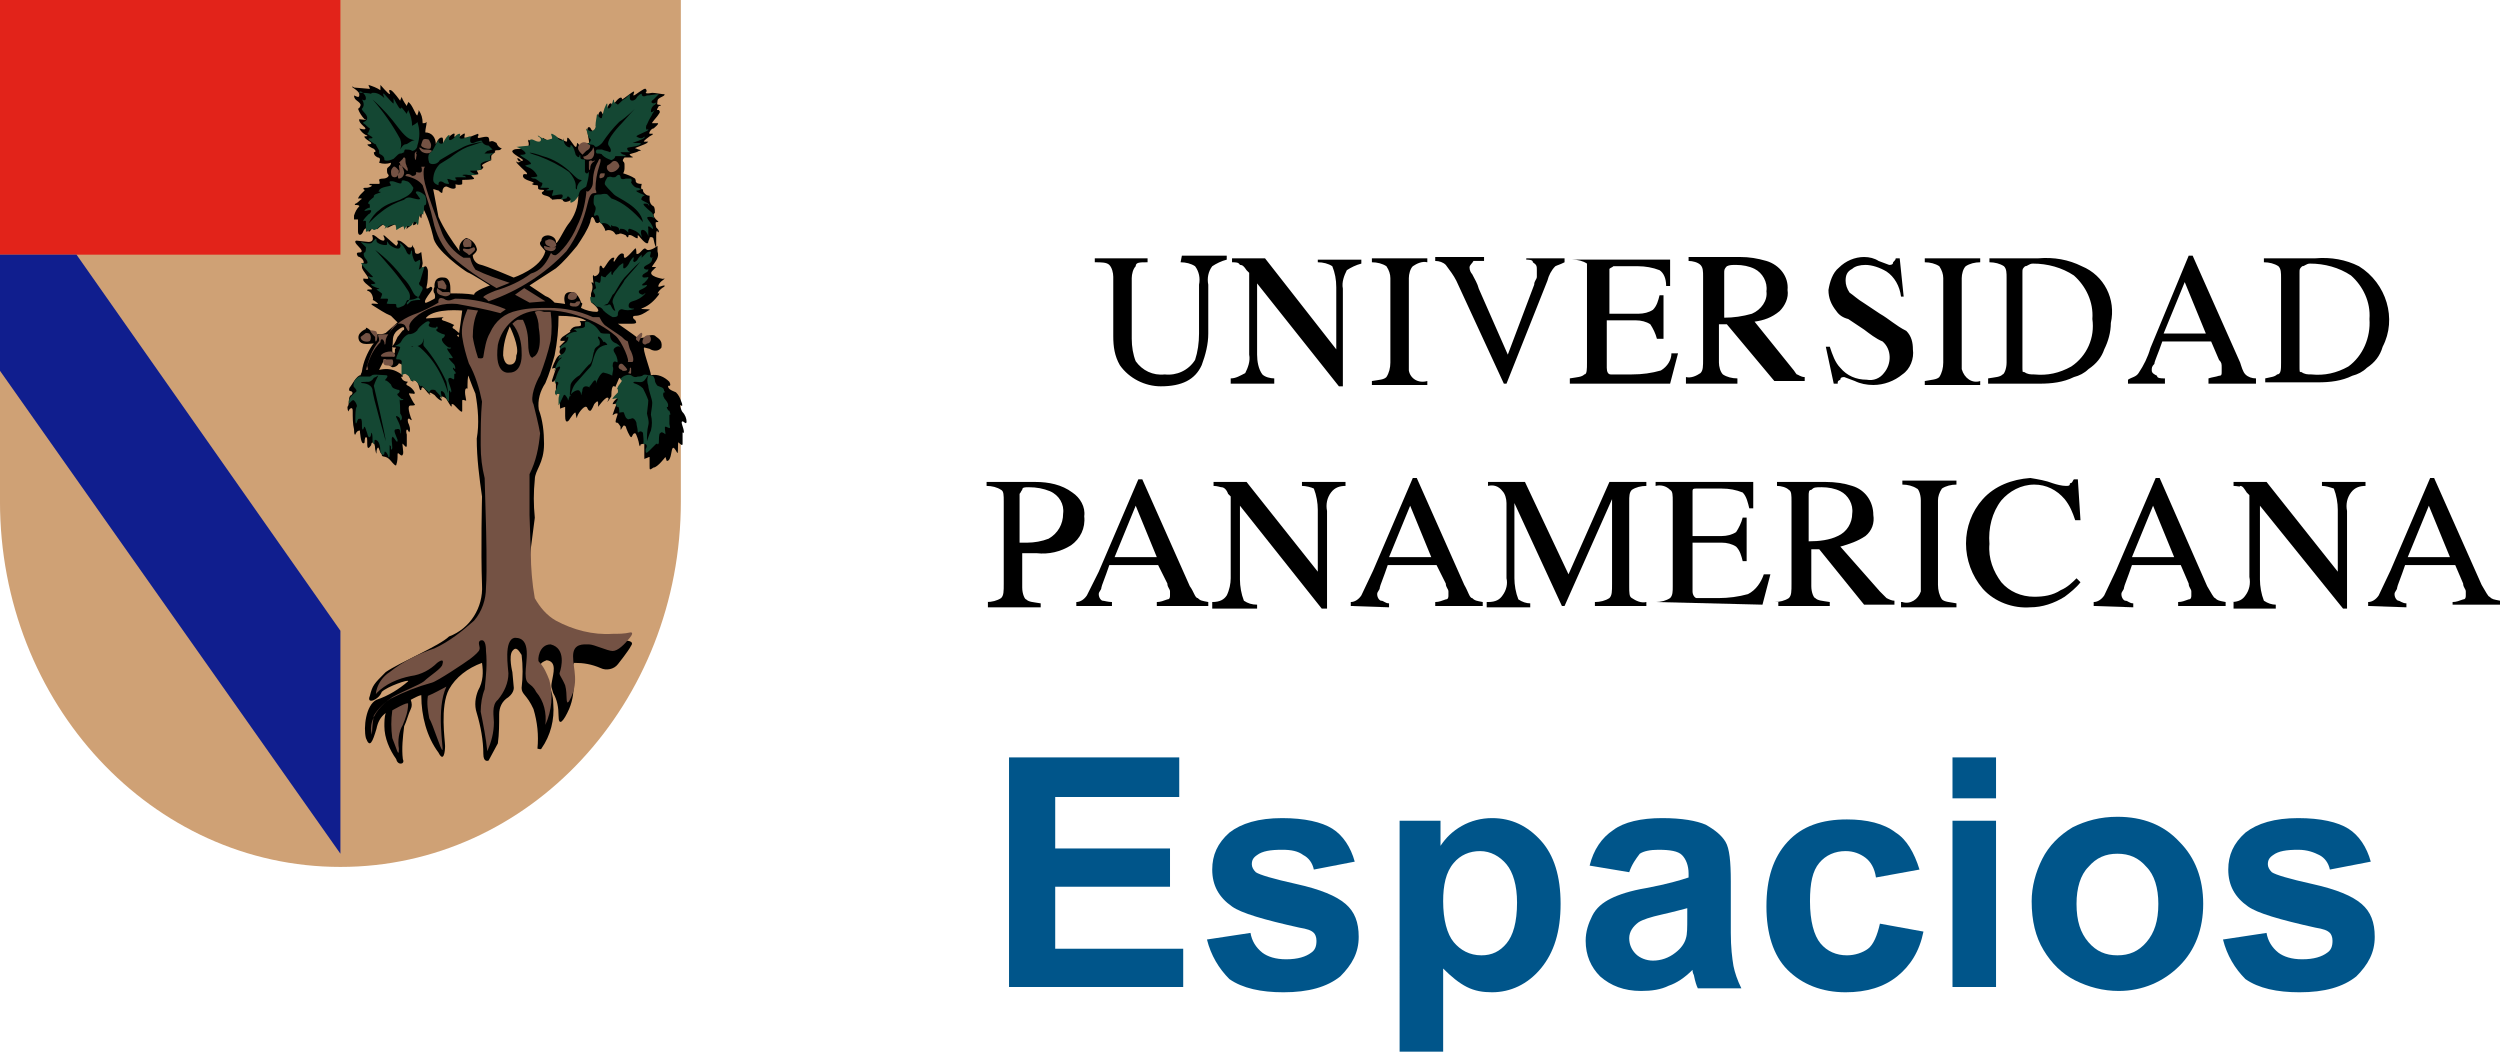
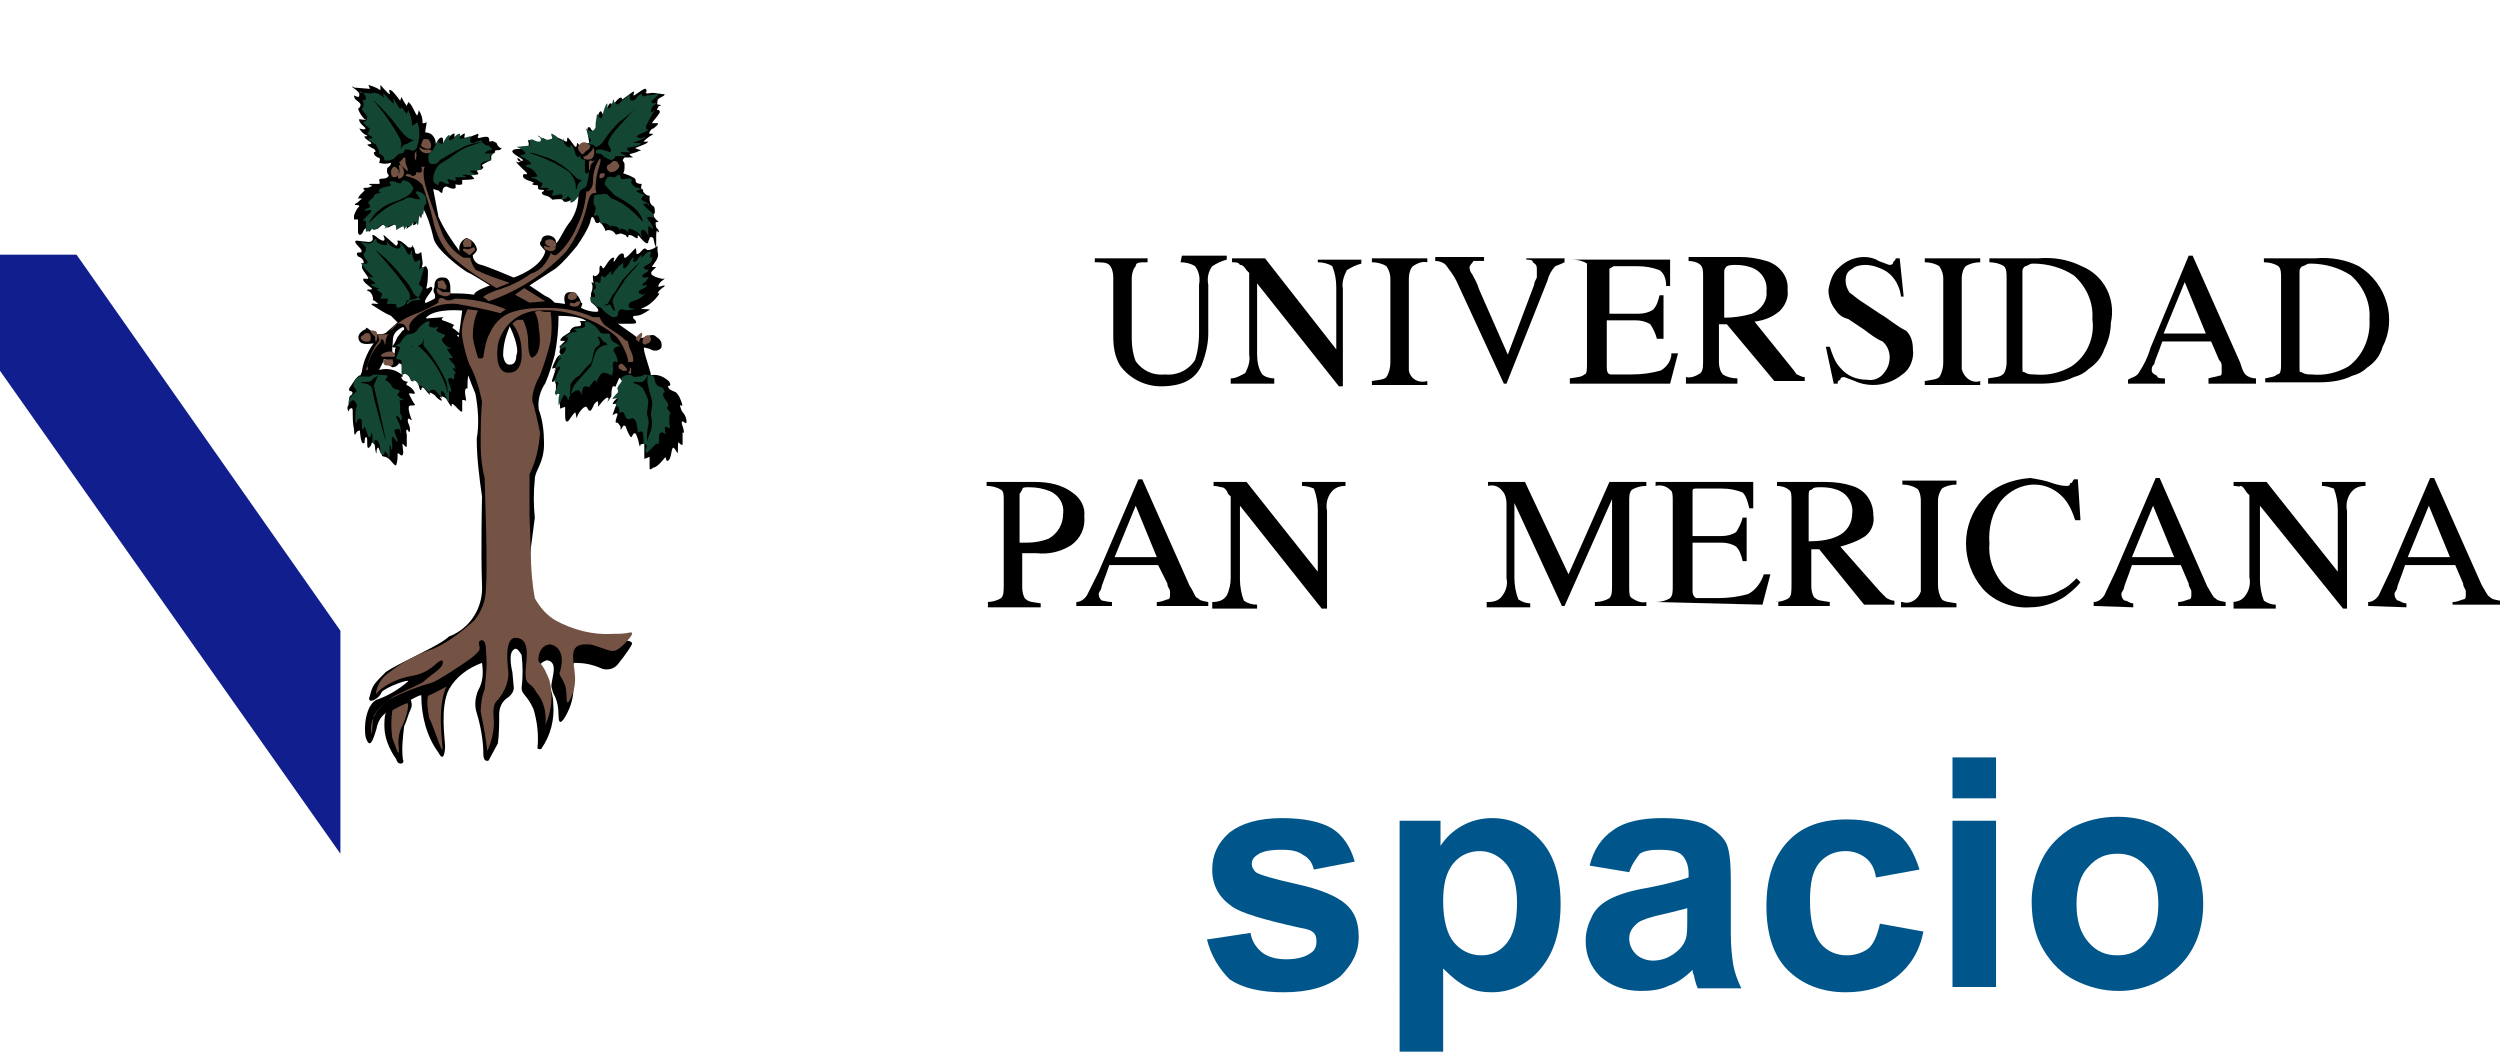
<svg xmlns="http://www.w3.org/2000/svg" xmlns:ns1="http://sodipodi.sourceforge.net/DTD/sodipodi-0.dtd" xmlns:ns2="http://www.inkscape.org/namespaces/inkscape" version="1.1" id="svg8" ns1:docname="up-espacios.svg" ns2:version="0.92.3 (2405546, 2018-03-11)" x="0px" y="0px" viewBox="-26.2 -10.4 199.692 84" enable-background="new -26.2 -10.4 189.4 84" xml:space="preserve" width="199.692" height="84">
  <defs id="defs49" />
  <ns1:namedview id="base" ns2:pageopacity="0.0" ns2:window-y="-8" ns2:current-layer="svg8" ns2:window-maximized="1" ns2:window-x="-8" ns2:document-units="mm" ns2:window-height="878" ns2:pageshadow="2" ns2:window-width="1600" pagecolor="#ffffff" borderopacity="1.0" ns2:cy="39.428479" ns2:zoom="3.959798" showgrid="false" ns2:cx="116.0523" bordercolor="#666666">

	</ns1:namedview>
  <g id="g46" transform="matrix(1.054,0,0,1.054,1.487,0.561)">
    <g id="Group_1427" transform="translate(-0.57)">
-       <path id="Path_938" ns2:connector-curvature="0" d="m -25.7,-10.4 v 38 c 0,15.3 11.5,27.7 25.8,27.7 14.3,0 25.8,-12.4 25.8,-27.7 v -38 z" style="fill:#cfa175" />
-       <path id="Rectangle_300" ns2:connector-curvature="0" d="M -25.7,-10.4 H 0.1 V 8.9 h -25.8 z" style="fill:#e2231a" />
      <path id="Path_939" ns2:connector-curvature="0" d="m -19.9,8.9 h -5.8 v 8.8 L 0.1,54.3 V 37.4 Z" style="fill:#101e8e" />
      <g id="Group_1426" transform="translate(22.931,5.535)">
        <path id="Path_940" ns2:connector-curvature="0" d="m -21.9,-9.3 c 0,0 0.5,0.3 0.5,0.5 0,0.2 0,0.3 -0.4,0.1 0,0.4 0.4,0.4 0.5,0.7 0,0.1 -0.1,0.3 -0.2,0.3 0,0 0,0 0,0 0.1,0.3 0.3,0.6 0.5,0.8 0.1,0 0.3,0.1 -0.4,0 -0.1,0.2 0.4,0.6 0.4,0.6 0,0 0.3,0.3 -0.4,0.1 0.1,0.2 0.3,0.4 0.5,0.5 0.3,0.1 -0.1,0.1 -0.1,0.1 -0.1,0.1 0.4,0.4 0.4,0.4 0.3,0.2 -0.1,0.2 -0.1,0.2 -0.3,0 0.3,0.3 0.3,0.3 0.1,0 0.4,0.3 0.1,0.3 0,0.2 0.1,0.3 0.3,0.4 0.3,0 0.1,0.4 0.1,0.4 0.3,0.1 0.6,0.1 0.9,0 0,0.3 -0.3,0.3 -0.3,0.5 0,0.2 0,0.3 0.1,0.4 0.1,0.1 -0.1,0.3 -0.4,0.3 -0.3,0 -0.3,0.1 -0.3,0.1 0,0 0.1,0.3 0,0.3 -0.1,0 -0.4,0 -0.7,0 -0.1,0.1 0,0.1 0.1,0.1 0.1,0 0,0.1 0,0.1 -0.2,0.1 -0.3,0.1 -0.5,0.1 -0.1,0 -0.1,0.1 -0.1,0.1 0,0 0,0 0,0 0.1,0 0.1,0.1 0.1,0.1 0,0 0,0 0,0 l -0.3,0.3 c -0.1,0.1 -0.3,0.4 -0.1,0.3 0.1,0 0.3,0 0.1,0.1 0,0 -0.3,0.3 -0.4,0.3 -0.1,0.1 0,0.1 0,0.1 0.1,0 0.3,0 0.3,0.1 -0.2,0.2 -0.3,0.4 -0.4,0.7 v 0.3 h 0.3 v 0.9 c 0,0.4 0.3,0.3 0.4,0 0.1,-0.3 0.4,-0.3 0.4,-0.1 0,0.2 0,0.1 0.1,0.1 0.1,-0.1 0.5,-0.8 0.5,-0.5 0,0.3 0,0.4 0.1,0.3 0.1,-0.1 0.8,-0.7 0.8,-0.4 -0.1,0.3 -0.1,0.4 0,0.3 0.2,-0.1 0.4,-0.2 0.7,-0.3 0,0.3 -0.1,0.3 0,0.3 0.3,0.1 0.7,-0.4 0.7,-0.1 0,0.3 -0.1,0.3 0.1,0.1 0.3,-0.1 0.4,-0.8 0.4,-0.5 0,0.3 -0.1,0.4 0.1,0.3 0.3,-0.1 0.4,-1 0.4,-0.8 0,0.3 0.1,0.3 0.1,0.3 l 0.1,-0.8 c 0.4,0.7 0.6,1.4 0.8,2.2 0.1,1 2.4,2.6 2.6,2.7 0.3,0.1 1.7,1 1.7,1 0,0 -1.2,0.4 -1.2,0.7 -0.6,-0.1 -1.2,-0.1 -1.8,-0.1 V 5.9 c 0,-0.1 0,-0.8 -0.5,-0.8 -0.8,-0.1 -0.7,0.7 -0.7,0.7 -0.1,0.2 -0.1,0.4 0,0.5 0.1,0.3 0,0.4 0,0.4 0,0 -0.7,0.4 -0.7,0.3 -0.1,-0.1 0.1,-0.4 0.4,-0.8 0.3,-0.4 0,-0.4 0,-0.4 0,0 -0.4,0.3 -0.3,0 0.1,-0.4 0.1,-0.8 0.1,-1.2 0,-0.1 -0.1,-0.5 -0.3,-0.3 -0.3,0.3 -0.1,-0.1 -0.1,-0.3 0,-0.1 -0.1,-0.7 -0.1,-0.8 0,-0.1 -0.1,0.1 -0.3,0.1 -0.3,0 -0.1,-0.3 -0.3,-0.5 -0.1,-0.1 -0.1,-0.3 -0.1,-0.1 0,0.2 -0.3,0.1 -0.3,0.1 0,0 -0.5,-0.5 -0.7,-0.5 -0.2,0 -0.1,0 -0.1,0.1 0.1,0.1 -0.1,0.3 -0.1,0.3 L -19.4,2 c 0,0 -0.3,-0.3 -0.1,0.1 0.1,0.4 -0.4,0.1 -0.5,0 -0.1,-0.1 -0.5,-0.4 -0.4,-0.1 0.1,0.3 -0.1,0.4 -0.3,0.4 -0.1,0 -0.9,-0.1 -0.9,-0.1 0,0 -0.3,0 0.1,0.4 0.3,0.3 0.4,0.5 0.1,0.5 -0.1,0 -0.3,0 -0.1,0.3 0.4,0.1 0.5,0.5 0.4,0.5 -0.1,0 -0.1,0 -0.1,0.3 0,0.3 0.7,0.9 0.4,0.9 -0.3,0 -0.3,-0.1 -0.3,0.1 0.1,0.3 0.9,0.7 0.6,0.7 -0.3,0 -0.3,0 -0.3,0.1 0.1,0 0.3,0.1 0.4,0.4 0.1,0.3 0,0.3 0,0.3 0.1,0 0.5,0.3 0.4,0.3 -0.1,0 -0.7,-0.1 -0.4,0.1 0.5,0.3 0.9,0.6 1.4,0.8 l 0.5,0.5 -0.9,0.8 c -0.2,0.1 -0.4,0.1 -0.7,0.1 -0.1,0 -0.1,0 -0.3,-0.1 -0.3,-0.4 -0.5,-0.4 -0.5,-0.4 V 9 c 0,0 -0.8,0.3 -0.5,0.9 0.3,0.5 1.4,0 1,0.3 -0.4,0.6 -0.7,1.3 -0.8,2 0,0.1 -0.1,0.2 -0.1,0.3 -0.3,0 -0.7,0.8 -0.8,0.9 -0.1,0.1 -0.1,0.3 0,0.3 0.1,0 0.3,0.1 0.1,0.3 -0.3,0.1 -0.1,0.7 -0.3,0.9 0,0.3 0.1,0.4 0.1,0.3 0,-0.1 0.3,-0.4 0.3,0 0,0.5 0,1 0.1,1.4 0,0.5 0.1,0.4 0.1,0.4 0,0 0.1,-0.3 0.3,-0.3 0.1,0 0,-0.1 0.1,0.5 0.1,0.7 0.3,0.4 0.3,0.4 0,0 0,-0.4 0.1,-0.4 0.1,0 0.1,0.1 0.1,0.5 0,0.4 0.1,0.4 0.3,0.1 0,-0.3 0.3,-0.3 0.3,0.3 0.1,0.5 0.1,0.3 0.1,0.3 0,-0.1 0,-0.3 0.1,-0.4 0.1,-0.1 0.1,0.3 0.3,0.5 0,0.3 0.3,0 0.7,0.5 0.4,0.5 0.4,0.3 0.4,0.3 0.1,-0.3 0.1,-0.5 0.1,-0.8 0,-0.3 0.3,0.3 0.4,0 0.1,-0.1 -0.1,-0.9 0,-0.8 0.1,0.1 0.3,0.4 0.3,0.1 V 17 c -0.1,-0.3 0,-0.5 0.1,-0.3 0.1,0.2 0.1,0.1 0.1,0.1 0.1,-0.2 0,-0.5 -0.1,-0.7 -0.1,-0.4 0.1,-0.3 0.1,-0.3 0,0 0.3,0.3 0.1,-0.1 -0.3,-0.9 -0.1,-0.9 0,-0.9 0.1,0 0.4,0 0.3,-0.1 -0.1,-0.1 -0.3,-0.5 -0.4,-0.7 -0.1,-0.2 0,-0.1 0.3,-0.1 0.1,0.1 0.1,-0.1 0.1,-0.1 -0.1,-0.2 -0.3,-0.4 -0.5,-0.5 -0.3,-0.1 0,-0.3 0,-0.3 0,0 -0.4,0 -0.5,-0.3 -0.1,-0.1 0.1,-0.1 0.1,-0.1 0,0 0.1,-0.1 -0.5,-0.4 C -19,12 -19.5,12 -19.9,12.1 l 0.4,-0.8 c 0,0 0.1,-0.1 0.1,0.1 0.1,0.2 0.3,0.4 0.5,0.5 0.2,0 0.4,-0.1 0.5,-0.3 0.4,0.1 0.4,0.4 0.4,0.4 0,0 0.3,-0.3 0.3,0 0,0.9 0.4,1 0.4,1 0,0 -0.1,-0.3 0.1,-0.1 0.4,0.1 0.3,0.9 0.5,0.7 0,0 0,-0.4 0.3,0 0.3,0.4 0.4,0.4 0.4,0.4 0,0 -0.3,-0.4 0.3,0 0.4,0.5 0.7,0.5 0.5,0.3 -0.2,-0.2 0.1,-0.3 0.4,0 0.3,0.5 0.4,0.7 0.4,0.5 0,-0.2 0,-0.1 0.1,-0.1 0.1,0 0.7,0.8 0.7,0.5 v -0.8 c 0.1,-0.1 0.3,0.1 0.3,0 -0.3,-1.4 0.3,-0.7 0.1,-0.9 0,-0.3 0,-1 0.1,-1 -0.4,-0.8 0,-1 -0.1,-1.2 -0.1,-0.1 -0.1,-0.2 -0.1,-0.3 0,0 0,-0.1 -0.3,-0.4 -0.3,-0.3 0.3,0 0,-0.3 -0.3,-0.3 0.1,-0.3 0.1,-0.3 l -0.4,-0.4 c -0.3,-0.3 0.3,-0.1 0.3,-0.1 L -14.2,9 c -0.3,-0.1 0,-0.3 0,-0.3 C -14.4,8.6 -14.6,8.5 -14.9,8.4 -15.4,8.3 -15,8.1 -15,8.1 l -1.3,0.1 c 0,0 -0.1,0 0,-0.1 0.7,-0.7 2.7,-0.5 2.7,-0.5 -0.1,0.7 -0.2,1.5 -0.3,2.2 0.3,1.4 0.7,2.7 1.3,4.1 0.2,1.1 0.3,2.3 0.1,3.4 0,1.5 0.2,3 0.4,4.4 0,0 -0.1,4.1 0,6.7 0.1,1.7 -0.9,3.3 -2.5,3.9 -0.7,0.7 -3.8,2 -4.8,2.7 -0.9,0.9 -1,1 -1.2,1.8 -0.3,0.7 0.7,0.3 0.9,-0.3 0.4,-0.4 2.1,-1 2,-0.8 -0.7,0.6 -1.5,1.1 -2.4,1.4 -0.8,0.4 -1,2.1 -0.8,2.9 0.3,0.8 0.5,0.3 0.8,-0.7 0.1,-0.5 0.3,-0.9 0.7,-1.2 -0.1,0.3 -0.1,0.7 -0.1,1 0,0.9 0.4,1.8 0.9,2.5 0.1,0.5 0.7,0.4 0.5,0 -0.1,-0.8 0,-1.7 0.1,-2.5 0.2,-0.4 0.3,-0.9 0.5,-1.3 0.1,-0.2 0.1,-0.4 0,-0.7 0,0 0.9,-0.5 0.8,-0.3 0,1.5 0.4,3.1 1.3,4.3 0.4,0.8 0.5,-0.1 0.5,-0.5 0,-0.4 -0.4,-3 0.3,-4.3 0.5,-0.9 1.4,-1.6 2.5,-2 0.1,0.7 0.1,1.4 -0.3,2.1 -0.2,0.5 -0.3,1.1 -0.1,1.7 0.3,1 0.5,2.1 0.5,3.1 0,0.7 0.4,0.5 0.4,0.5 0.2,-0.4 0.5,-0.9 0.7,-1.3 0.1,-0.7 0.1,-1.5 0.1,-2.2 0,-0.5 0.2,-1 0.7,-1.3 0.5,-0.4 0.4,-0.8 0.4,-0.8 L -9.8,35 c 0,0 -0.3,-1.2 0,-1.6 0.3,-0.4 0.5,0 0.7,0.3 0.1,0.8 0.1,1.7 0,2.5 0,0.5 0.4,0.5 0.9,1.6 0.3,1 0.4,2 0.3,3 0,0 0.3,0.1 0.3,0 0.7,-1 1,-2.2 0.9,-3.4 0,-0.6 -0.2,-1.2 -0.5,-1.7 -0.1,-0.5 -0.5,-0.7 -0.5,-0.9 0,-0.4 0,-0.5 0.5,-0.7 0.8,0.1 0.5,1 0.4,1.6 -0.1,0.5 0,0.5 0.1,0.9 0.3,0.5 0.4,1.1 0.4,1.7 0,0.9 0.4,0.4 0.8,-0.5 0.3,-0.7 0.4,-1.5 0.3,-2.2 0,-0.5 -0.1,-1.2 0.1,-1.3 0.7,0 1.3,0.1 2,0.4 0.4,0.2 1,0.1 1.3,-0.3 0,0 0.8,-1 1,-1.4 0.3,-0.4 -0.5,-0.4 -0.5,-0.4 H -3.1 C -4.8,32.6 -6.3,32 -7.4,31 -8.3,30.3 -8.2,29.7 -8.2,29.7 l -0.3,-3.3 0.4,-3.1 c -0.1,-1 -0.1,-1.9 0,-2.9 0,-0.7 0.7,-1.2 0.7,-2.7 0,-0.9 -0.1,-1.8 -0.4,-2.6 -0.1,-0.7 0.1,-1.4 0.5,-2 0.3,-0.7 0.5,-1.4 0.7,-2.1 0.2,-1 0.3,-2 0.3,-3 1.8,0 2.1,0.4 2.1,0.4 h -0.5 c 0.1,0.1 0.1,0.2 0.1,0.3 0,0.1 -0.3,0.1 -0.3,0.1 -0.2,0 -0.4,0.1 -0.5,0.3 -0.1,0 0,0.1 0,0.1 L -6,9.6 c -0.3,0.3 -0.1,0.3 -0.1,0.3 h 0.3 l -0.4,0.4 c -0.1,0.1 0.1,0.1 0,0.3 -0.1,0.3 0.1,0.3 0.1,0.3 -0.2,0.1 -0.3,0.2 -0.4,0.4 -0.1,0.2 -0.2,0.4 -0.3,0.7 0,0 0.3,-0.1 0.3,0 -0.1,0.3 -0.2,0.6 -0.3,0.9 0,0.3 0.3,-0.1 0.3,-0.1 v 0.8 c -0.1,0.3 0,0.3 0,0.3 h 0.3 v 0.8 c 0,0.5 0.1,0.3 0.1,0.3 l 0.3,-0.1 v 0.7 c 0,0.7 0.3,0.3 0.3,0.3 0,0 0.5,-0.8 0.5,-0.5 0,0.1 0.1,0.5 0.1,0.3 0,-0.2 0.5,-0.9 0.7,-0.8 0.1,0 0.1,0.3 0.3,0.3 0.1,0 0.3,-0.5 0.3,-0.5 0,0 0.3,-0.4 0.3,-0.1 v 0.3 c 0,0 0.5,-0.7 0.7,-0.7 0.2,0 0,0.3 0,0.3 0,0 0,0.1 0.3,-0.4 0,-1.1 0.3,-0.7 0.3,-0.7 l 0.3,-0.7 0.4,0.3 c 0,0 0,0.1 -0.3,0.3 -0.3,0.1 -0.1,0.3 -0.1,0.3 l 0.3,0.1 c 0,0 0,0.1 -0.4,0.5 -0.4,0.3 -0.4,0.5 -0.4,0.5 0.1,0 0.4,-0.1 0.3,0 -0.1,0.2 -0.2,0.5 -0.3,0.8 0,0.1 0.1,-0.1 0.3,-0.1 0.1,0 0.1,0 0,0.3 -0.1,0.3 -0.1,0.4 0,0.4 0.1,0 0.1,0 0.3,0.3 0,0.3 0,0.3 0.1,0.1 0.1,-0.1 0.1,-0.3 0.3,-0.1 0,0.1 0.3,0.8 0.4,0.8 0.1,0 0.1,-0.3 0.3,-0.3 0.1,0 0.3,0.7 0.3,0.8 0,0.1 0.1,0.3 0.1,0.1 0,-0.1 0.3,-0.1 0.3,-0.1 v 0.8 c 0,0.4 0,0.4 0.1,0.3 0.1,0 0.2,-0.1 0.3,-0.1 v 0.7 c 0,0.3 0,0.3 0.3,0.1 0.3,0 0.9,-0.8 0.9,-0.8 L 1.9,19 c 0.4,0 0.3,-1 0.5,-1 0.1,0 0.3,0.4 0.3,0.4 0.1,0 0,-0.9 0.1,-0.8 0.1,0.1 0.3,0.3 0.3,0.1 v -0.9 c 0,0.1 0.1,0.1 0.1,0 C 3.2,16.5 2.9,16 3.1,16 3.2,16 3.4,16.3 3.4,16 3.4,15.8 3.3,15.5 3.1,15.3 3,15.2 2.8,14.6 3,14.8 3.1,14.9 3.1,14.7 3,14.5 2.9,14.2 2.8,14 2.6,13.8 2.1,13.6 2,13.5 2,13.3 2,13.3 2.3,13.4 2.1,13 1.7,12.6 1.2,12.4 0.7,12.5 0.7,12.2 0,10.4 0.2,10.4 l 0.4,0.1 c 0.3,0.2 0.7,0.2 0.9,-0.1 0,0 0,0 0,0 C 1.6,9.8 1.2,9.7 1,9.5 0.8,9.4 0.5,9.5 0.3,9.6 c -0.2,0.1 -0.5,0.1 -0.7,0 -0.1,-0.1 -1.4,-1 -1.4,-1 h 1 c 0.5,0 0.4,-0.1 0.3,-0.3 C -0.6,8.3 -0.8,8 -0.5,8 -0.1,8 0.2,7.8 0.5,7.6 0.8,7.5 0.4,7.5 0.4,7.5 0.4,7.5 -0.3,7.5 0.1,7.4 0.6,7.2 1,6.8 1.3,6.4 1.4,6.1 1.3,6.3 1.3,6.3 H 1.2 C 1.3,6.1 1.5,5.9 1.7,5.8 1.8,5.7 1.7,5.7 1.7,5.7 1.6,5.7 1.4,5.8 1.3,5.8 1.2,5.8 1.3,5.5 1.6,5.3 1.9,5.1 1.6,5.2 1.6,5.2 1.6,5.2 0.4,5 0.8,4.6 L 1.1,4.3 H 0.8 C 0.7,4.3 1.1,3.9 1.2,3.6 1.3,3.3 1.2,3.2 1.2,3.1 V 2.7 C 1.2,2.7 0.7,3.1 0.4,3 0.3,2.9 0.3,2.9 0.2,2.9 0,3 -0.2,3.4 -0.4,3.3 -0.4,3.2 -0.4,2.8 -0.5,2.9 -0.6,3 -1.2,3.7 -1.3,3.6 -1.4,3.5 -1.3,3.3 -1.4,3.3 -1.7,3.1 -2.1,4 -2.1,3.9 -2.2,3.8 -2,3.6 -2.1,3.6 -2.4,3.5 -2.8,4.4 -2.9,4.4 -3,4.4 -3,4.2 -3.1,4.2 c -0.1,0 -0.1,0.1 -0.1,0.4 0,0.2 -0.2,0.4 -0.4,0.4 0,0 0,0 0,0 0,-0.1 -0.1,-0.1 -0.1,0 0,0.3 0.1,0.7 0,0.5 -0.1,-0.1 -0.1,0 -0.1,0 0.1,0.2 0.1,0.4 0,0.7 -0.1,0.1 0,0.8 0,0.8 0,0 0.8,0.6 0.4,0.7 -0.4,0 -0.8,-0.1 -1.2,-0.3 L -4.5,7.1 C -4.5,7 -4.6,7 -4.6,7 c 0,0 0,0 0,0 0,-0.1 -0.3,-0.9 -0.8,-0.8 -0.7,0 -0.4,0.9 -0.4,0.9 C -5.8,7.1 -6.5,7 -6.6,7 -6.8,6.8 -7,6.6 -7.3,6.5 l -1.2,-0.8 2,-1.3 c 0.6,-0.5 1.1,-1.1 1.6,-1.7 0.4,-0.6 0.8,-1.2 1,-1.8 0.1,-0.7 0.3,-0.3 0.4,0 0.1,0.1 0.2,0.1 0.3,0 0,0 0,0 0,0 0.1,0 0.3,0.3 0.4,0.5 0.1,0.3 0,0.1 0.3,0.1 0.2,0 0.4,0.1 0.5,0.3 0.1,0.1 0.1,0 0.3,0 0,-0.1 0.3,0 0.5,0.1 0.1,0.2 0.2,0.2 0.2,0 0,0 0.1,-0.1 0.4,0.1 0.3,0.2 0.3,0.1 0.3,0.1 V 1.9 C -0.2,1.9 -0.2,2 0.1,2.3 0.5,2.7 0.5,2.4 0.5,2.4 0.5,2.3 0.6,2.2 0.6,2.1 0.6,2 0.9,2 0.9,2.2 1,2.7 1.1,2.9 1.1,2.7 V 1.9 c 0,-0.4 0.1,-0.4 0.1,-0.3 0,0.1 0.1,0.1 0.1,0 C 1.3,1.5 1.2,1.4 1.1,1.3 1.1,1.3 1,0.9 1.1,0.9 1.4,0.9 1.2,0.8 1.2,0.8 1.2,0.8 0.7,0.4 1,0.2 1,0 1,-0.2 0.9,-0.3 0.7,-0.4 0.6,-0.6 0.6,-0.8 V -1.1 C 0.4,-1.1 0.3,-1.2 0.2,-1.3 0,-1.5 0.2,-1.6 0,-1.6 -0.1,-1.7 0,-1.9 0,-2 c -0.1,0 -0.3,0 -0.4,-0.1 -0.1,-0.1 0,-0.1 -0.1,-0.3 -0.3,-0.2 -0.6,-0.3 -0.9,-0.4 0.1,-0.2 0.1,-0.3 0.1,-0.5 0,-0.3 0,-0.3 -0.1,-0.4 -0.1,-0.1 0.1,-0.3 0.1,-0.3 h 0.5 c 0.3,0 0,-0.1 0,-0.1 l -0.1,-0.1 c -0.1,-0.1 0.4,-0.1 0.7,-0.3 0.3,0 0,-0.1 0,-0.1 -0.1,0 -0.2,-0.1 -0.3,-0.1 -0.1,0 0.8,-0.3 0.9,-0.4 L 0.5,-5.2 H 0.2 c -0.1,0 0,-0.1 0.4,-0.4 C 1,-5.8 0.8,-5.8 0.8,-5.8 H 0.6 c -0.1,0 0.1,-0.4 0.3,-0.4 0,0 0.5,-0.4 0.3,-0.4 H 0.8 c -0.1,0 0.4,-0.5 0.5,-0.7 0.1,-0.1 0.1,-0.2 0,-0.3 0,0 0,0 0,0 H 1.2 c -0.1,0 0,-0.1 0.1,-0.3 0.2,0 0.2,-0.1 0,-0.1 -0.2,0 -0.1,-0.1 -0.1,-0.3 0,-0.2 0.4,-0.3 0.5,-0.4 0.1,-0.1 0,-0.1 -0.1,-0.1 -0.1,0 -0.6,-0.1 -0.8,-0.1 -0.1,0 -0.4,0.1 -0.5,0 0.1,-0.1 0.1,-0.2 0,-0.3 0,0 0,0 0,0 -0.1,-0.1 -0.8,0.5 -0.9,0.5 -0.1,0 0.1,-0.3 0,-0.3 -0.1,0 -0.8,0.6 -0.9,0.6 v -0.1 c -0.2,-0.2 -0.6,0.5 -0.7,0.5 -0.1,0 -0.1,-0.1 -0.1,-0.1 0,0 0,0 0,0 -0.3,-0.1 -0.4,0.9 -0.5,0.9 -0.2,0 -0.2,-0.3 -0.3,-0.3 -0.3,0 -0.3,1.5 -0.5,1.5 -0.3,0 -0.2,-0.3 -0.4,-0.3 -0.3,0 0.1,1.2 0,1.2 -0.3,0 -0.5,0.4 -0.5,0.4 -0.1,0 -0.3,-0.4 -0.4,-0.4 0,0 0,0.3 -0.1,0.3 -0.1,0 -0.5,-0.7 -0.6,-0.7 -0.1,0 0,0.3 -0.1,0.3 -0.1,0 -0.7,-0.4 -0.8,-0.3 -0.1,0 0.1,0.4 -0.1,0.4 -0.3,-0.1 -0.6,-0.2 -0.9,-0.4 0,0 0.1,0.3 0,0.4 -0.3,0.1 -0.8,-0.2 -1,-0.2 -0.1,-0.1 -0.1,0 -0.1,0.1 0,0 0.1,0.1 0,0.4 -0.1,0.3 -1,0 -1.2,0.3 -0.1,0.2 0.8,0.6 0.8,0.7 0,0.1 -0.1,0 -0.3,0.1 -0.4,-0.5 0.3,-0.1 0.1,0 -0.1,0.1 -0.2,0.1 -0.3,0 0,0 0,0 0,0 -0.1,0.1 0.9,0.9 0.8,0.9 0.1,0.2 -0.3,-0.1 -0.3,0.2 0,0.3 0.7,0.4 0.8,0.5 0.1,0.1 -0.3,0.1 -0.1,0.1 0,0.1 0.3,0.1 0.4,0.1 0.1,0.1 0,0.3 0.1,0.3 0.1,0.1 0.4,0 0.4,0.1 0,0.1 -0.3,0.1 -0.1,0.3 0.1,0.1 0.5,0.1 0.6,0.3 0.1,0 0.1,0.1 0.1,0.1 0,0 0,0 0,0 0,0 0.8,-0.1 0.8,0 0.1,0.3 0.5,0.1 0.5,0.1 l 0.7,-0.4 c 0,0.8 -0.3,1.6 -0.8,2.2 -0.3,0.4 -0.9,1.7 -0.9,1.3 0,-0.4 -0.5,-0.5 -0.6,-0.5 -0.2,0 -0.5,0.1 -0.5,0.4 -0.3,0.3 0.1,0.5 0.3,0.8 -0.3,1.3 -2.4,2 -2.4,2 0,0 -2.1,-0.9 -2.6,-1 -0.3,-0.1 -0.5,-0.4 -0.5,-0.7 0,0 0.4,-0.3 0.3,-0.5 -0.1,-0.4 -0.4,-0.7 -0.8,-0.8 -0.4,0.2 -0.6,0.6 -0.5,1 -0.6,-0.8 -1.2,-1.7 -1.6,-2.6 l -0.4,-2.1 c 0.1,0 0.3,0.1 0.4,0.1 0.1,0.1 0.3,0.3 0.3,0.1 0,-0.2 0.1,-0.4 0.3,-0.4 0.1,0 0.5,0.3 0.7,0.1 V -2 c 0,0.1 0.5,0.1 0.5,0 v -0.3 c 0,0 0.9,0 0.9,-0.1 0,-0.1 -0.4,-0.3 -0.1,-0.3 0.3,0 0.5,0 0.4,-0.1 0,-0.1 -0.1,-0.1 -0.1,-0.3 -0.1,0.1 0.5,0.1 0.5,-0.2 -0.1,0 -0.1,-0.1 -0.1,-0.1 0,0 0,0 0,0 0,-0.1 0.7,-0.4 0.7,-0.4 v -0.3 c 0,-0.1 0.3,-0.3 0.3,-0.3 0,-0.1 -0.1,-0.1 0,-0.1 0,-0.1 0.3,0 0.4,-0.1 l 0.1,-0.1 c -0.1,0 -0.3,-0.1 -0.4,-0.4 -0.2,-0.1 -0.3,-0.2 -0.5,-0.1 -0.1,0 0,-0.1 -0.1,-0.3 -0.1,-0.2 -0.8,0.1 -0.8,0 -0.1,-0.1 0.1,-0.1 0,-0.3 -0.3,0.1 -0.9,0.4 -1,0.3 -0.1,0 0,-0.1 0,-0.3 -0.1,-0.1 -0.5,0.4 -0.7,0.3 -0.2,-0.1 0,-0.3 -0.1,-0.3 -0.1,-0.1 -0.7,0.5 -0.8,0.7 -0.1,0.1 0,-0.3 -0.1,-0.4 -0.3,-0.1 -0.5,0.5 -0.5,0.5 0,-0.5 -0.3,-0.9 -0.8,-0.9 0,0 0,0 0,0 0,-0.3 0.1,-0.5 0.1,-0.8 -0.1,0.1 -0.1,0.1 -0.3,0.1 0,-0.4 -0.1,-0.7 -0.3,-1 0,0.1 0,0.1 -0.1,0.4 -0.1,0.1 -0.4,-0.9 -0.7,-1 0,0.1 -0.1,0.2 -0.1,0.3 0,0 -0.3,-0.4 -0.4,-0.7 0,0.1 -0.1,0.2 -0.1,0.3 0,0 -0.5,-0.7 -0.7,-0.8 -0.3,-0.1 0,0.3 -0.1,0.3 -0.1,0 -0.7,-0.7 -0.7,-0.7 v 0.4 c -0.3,-0.2 -0.6,-0.3 -0.9,-0.4 0,0.1 0.1,0.2 0.1,0.3 l -1.2,-0.1 c -0.1,-0.1 -0.2,-0.1 -0.1,0 z m 11.9,21 c -0.1,0 -0.4,0 -0.5,-0.7 0,-0.8 0.2,-1.5 0.5,-2.2 0,0 0.8,1.6 0.5,2.2 0,0.7 -0.4,0.7 -0.5,0.7 z m 1.4,-3.6 c 0.2,0.4 0.3,0.9 0.4,1.3 0,0.5 0,1.3 0.3,1.3 0.3,0 0.3,-1.2 0.1,-1.6 C -7.9,8.7 -8,8.3 -8.1,8 -8.2,8 -8.4,8.1 -8.6,8.1 Z m -2.1,-1.2 0.9,0.4 C -9.5,7.2 -9.2,7.2 -9,7.2 -9.3,7 -9.7,6.8 -10,6.6 c -0.2,0.1 -0.4,0.2 -0.7,0.3 z M -12,7.8 c -0.4,0.7 -0.5,1.5 -0.4,2.2 0.3,1.2 -0.1,-0.8 1.3,-2 0.3,0 -0.8,-0.3 -0.9,-0.2 z m 8.8,0.9 c 0,0.2 0.1,0.3 0.2,0.4 0.1,0.1 0.1,0.1 0.3,0.1 0.1,0 0.1,0 -0.1,-0.3 C -3.1,8.7 -3.4,8.6 -3.2,8.7 Z m 1.7,2.9 c 0.1,0 0.2,0.1 0.3,0.1 0.1,0.1 0.4,0.3 0.3,0 -0.1,-0.1 -0.1,-0.3 -0.3,-0.4 -0.2,0 -0.6,0.2 -0.3,0.3 z M -18.9,10.7 V 10.3 C -18.8,10 -19,9.5 -18.5,9.1 -18,8.7 -18,8.9 -18,9 c 0,0.1 -0.1,0.1 -0.1,0.1 0,0 0,0 0,0 -0.1,0.1 -0.3,0.4 -0.4,0.5 -0.1,0.2 -0.2,0.5 -0.4,0.7 0,0.1 0.1,0.1 0.1,0.1 0,0 0,0 0,0 0.1,0 0.3,0 0.1,0.1 0,0.3 0,0.5 -0.2,0.2 z" />
        <path id="Path_941" ns2:connector-curvature="0" d="m -18.8,-3.3 c -0.1,0.1 -0.2,0.2 -0.2,0.4 0,0.3 0.1,0.4 0.3,0.4 0.1,0 0.3,-0.1 0.3,-0.5 -0.3,-0.4 -0.4,-0.3 -0.4,-0.3 z m 0.4,0 c 0,0 0.1,0.4 0,0.5 -0.1,0.1 -0.1,0.4 0,0.4 0.1,0 0.4,-0.1 0.4,-0.5 -0.1,-0.5 -0.4,-0.7 -0.4,-0.4 z m 0,-0.3 0.3,-0.3 c 0,-0.1 0.1,-0.1 0.1,-0.1 0,0 0,0 0,0 0.1,0 0.1,0.1 0.1,0.3 0,0.2 0.1,0.3 0.1,0.4 0.1,0.1 0.1,0.4 0,0.3 -0.1,-0.1 -0.4,-0.4 -0.5,-0.4 0,-0.1 0,-0.2 -0.1,-0.2 0,0 0,0 0,0 z m 1.2,-0.7 V -4 c 0,0.1 0.1,0.3 0.1,0.1 0,-0.2 0.1,-0.3 0,-0.4 0.1,-0.2 0,-0.2 -0.1,0 z m 0.5,-0.4 c 0.1,0.1 0.2,0.1 0.4,0.1 0.1,0 0.3,0 0.4,0.1 0,0.1 -0.3,0.3 -0.7,0.1 -0.2,-0.1 -0.4,-0.5 -0.1,-0.3 z m 0.3,-0.7 c 0,0 0.3,0 0.3,0.1 0.1,0.2 0.2,0.3 0.1,0.6 -0.1,0.1 -0.4,0 -0.4,0 0,0 -0.4,-0.1 -0.3,-0.3 0.1,-0.3 0.1,-0.4 0.3,-0.4 z m -4.5,14.7 c 0,0 0.3,0 0.3,0.1 0.1,0.1 0.1,0.4 0,0.5 -0.1,0.1 -0.7,0.1 -0.7,-0.3 z m 0.3,-0.2 c 0,0 0.4,0 0.5,0.1 0.1,0.2 0.1,0.5 0,0.7 -0.1,0.1 -0.1,0 -0.1,-0.3 -0.1,-0.1 -0.3,-0.3 -0.4,-0.5 z m 5.2,-3.2 c 0.2,0 0.4,0.1 0.5,0.1 0.1,0 0.1,-0.1 0.1,-0.3 -0.1,-0.1 -0.1,-0.3 -0.3,-0.4 -0.1,0 -0.3,0.1 -0.4,0.1 0.1,0.1 0,0.3 0.1,0.5 z m -0.1,0 c 0.1,0.1 0.3,0.2 0.4,0.3 h 0.5 c 0.3,0.1 -0.1,0.4 -0.4,0.3 -0.4,-0.1 -0.6,-0.2 -0.5,-0.6 z m -4.1,5.2 h 0.7 c 0.3,0.1 0.3,-0.3 -0.1,-0.4 -0.6,0 -1,0.4 -0.6,0.4 z m 0,0.2 h 0.7 c 0.1,0.1 0.1,0.5 -0.1,0.5 -0.4,-0.1 -0.6,0.1 -0.6,-0.5 z m 6.1,-8.6 c -0.1,-0.2 0,-0.4 0.1,-0.5 0.2,-0.1 0.4,0 0.5,0.2 0,0 0,0 0,0.1 0,0.1 0,0.3 -0.1,0.3 0,-0.1 -0.5,0.1 -0.5,-0.1 z m 0,0.2 c 0,0 0.4,0.1 0.5,0 0.1,0 0.2,-0.1 0.3,-0.1 0.1,0.1 0.1,0.2 0,0.3 0,0 0,0 0,0 -0.1,0.1 -0.3,0.3 -0.4,0.3 -0.1,-0.2 -0.6,-0.3 -0.4,-0.5 z m 10.9,-6.3 c -0.1,0.2 0,0.4 0.2,0.5 0,0 0,0 0,0 0.4,0.1 0.8,-0.4 0.7,-0.5 -0.1,-0.3 -0.3,-0.4 -0.5,-0.3 -0.1,0.1 -0.2,0.2 -0.4,0.3 z m -1.8,-0.7 c 0,0 0,0.1 0.3,-0.1 0.3,-0.3 0.4,-0.4 0.4,-0.5 0,-0.3 0.3,0.5 -0.1,0.8 -0.2,0.1 -0.7,0.1 -0.6,-0.2 z M -4.7,-5 c 0.4,-0.4 0.8,0.1 0.8,0.1 0,0.2 -0.1,0.3 -0.3,0.4 l -0.3,0.3 c 0.1,0 -0.6,-0.4 -0.2,-0.8 z m -2.7,7.7 c 0.1,0 0.3,0.1 0.4,0.1 h 0.5 c 0,0 0,0.3 -0.4,0.3 C -7.3,3 -7.4,3 -7.4,2.7 Z m 0.1,-0.4 c 0.1,0 0.2,-0.1 0.3,-0.1 0.2,0 0.4,0.1 0.5,0.3 0.1,0.3 -0.1,0.3 -0.4,0.3 C -7,2.7 -7.4,2.7 -7.3,2.3 Z m -13.2,37.2 c 0,0 -0.3,-1.3 1.6,-2.6 0.9,-0.5 2,-0.9 2.4,-1.2 0.4,-0.4 1.4,-1 1.4,-1.3 0.1,-0.3 0,-0.4 -0.4,-0.1 -0.5,0.5 -1.2,0.9 -2,1 -1,0.2 -1.9,0.6 -2.6,1.3 -0.1,0.4 -0.1,-0.9 1,-1.6 1,-0.8 2.2,-1.4 3.4,-1.8 1.1,-0.5 2.1,-1.3 3,-2.1 0.6,-0.7 0.9,-1.6 0.9,-2.5 0.1,-1.2 0,-4.8 0,-4.8 l -0.1,-3.5 c -0.2,-0.8 -0.3,-1.6 -0.3,-2.5 0,-1.1 0,-2.2 0.1,-3.3 -0.2,-1 -0.5,-2 -1,-2.9 -0.2,-0.6 -0.4,-1.3 -0.5,-2 -0.1,-0.7 0.1,-1.4 0.4,-2.1 l 0.8,0.1 c -0.3,0.6 -0.4,1.3 -0.4,2 0.1,0.7 0.4,1.6 0.4,1.6 0,0 0.4,0.1 0.4,-0.1 0.1,-0.6 0.2,-1.3 0.5,-1.8 0.4,-0.9 1.1,-1.5 2.1,-1.7 0.8,-0.2 1.6,-0.2 2.4,-0.2 1.1,0 2.2,0.2 3.3,0.7 h 0.5 c 0.1,0.2 0.2,0.4 0.4,0.6 0.4,0.3 0.9,0.6 1.3,0.9 0.1,0.1 0.3,0.3 0.4,0.3 0.1,0 0.1,0.5 0.3,0.8 0.3,0.7 0.1,0.8 0.1,0.8 H -1.1 C -0.8,11.6 -1.5,9.9 -2,9.5 -2.7,8.9 -3.6,8.4 -4.5,8.1 -5.6,7.7 -6.7,7.5 -7.9,7.6 c -1.5,0.1 -2.7,1.2 -3,2.6 -0.3,2.4 0.9,2.1 0.9,2.1 0,0 1,0.1 0.9,-1.6 0,-0.7 -0.2,-1.5 -0.7,-2.1 0.1,-0.1 0.2,-0.2 0.4,-0.3 H -9 c 0.3,0.6 0.4,1.2 0.4,1.8 0,1 0.3,1.2 0.4,1 0.1,0 0.7,-0.4 0.4,-2.2 0,-0.4 -0.1,-0.8 -0.3,-1.2 0.2,-0.1 0.4,-0.1 0.7,0 h 0.5 c 0.1,0.7 0.1,1.5 0,2.2 -0.2,0.9 -0.5,1.8 -0.8,2.6 -0.3,0.5 -0.8,1.7 -0.5,2.2 0.1,0.4 0.4,1.6 0.5,2.2 C -7.8,18 -8,19 -8.5,20 v 3.1 l 0.1,2.9 c 0,1.1 0.1,2.3 0.3,3.4 0.4,0.7 0.9,1.3 1.6,1.7 1.3,0.7 2.8,1.1 4.3,1 0.4,0 0.9,0 1.3,-0.1 0,0 0.4,-0.1 0,0.4 -0.4,0.5 -0.9,1 -1.3,1 -0.4,0 -1.4,-0.5 -1.8,-0.5 -0.4,0 -1.2,-0.1 -1.2,0.9 0,1 0.5,2 -0.3,3.4 -0.3,0.4 -0.1,-0.5 -0.3,-1.2 -0.3,-0.7 -0.5,-0.8 -0.4,-1 0.1,-0.3 0.5,-1.8 -0.7,-2.1 -0.9,0 -1,1.2 -0.9,1.3 0.4,0.4 0.6,0.9 0.8,1.4 0.3,1.1 0.2,2.3 -0.3,3.4 0.1,-0.9 -0.1,-1.8 -0.7,-2.5 -0.4,-0.8 -0.8,-0.4 -0.8,-1.4 0,-0.9 0.5,-2.7 -0.8,-2.7 -0.9,0.1 -0.5,2.4 -0.5,2.7 0,0.7 -0.3,1.4 -0.8,2 -0.5,0.4 -0.3,1.3 -0.3,1.7 0,0.8 -0.2,1.5 -0.5,2.2 -0.1,-1 -0.3,-2 -0.5,-3 0,-0.6 0.1,-1.2 0.3,-1.7 0.1,-1 0.2,-1.9 0.1,-2.9 0,-0.5 -0.1,-0.9 -0.4,-0.8 -0.3,0.1 0,0.5 -0.1,0.7 0,0.1 -0.3,0.4 -0.7,0.7 -0.4,0.3 -2.5,1.7 -2.9,1.8 -1.1,0.3 -2.1,0.7 -3.1,1.2 -0.5,0.3 -1,0.8 -1.3,1.3 -0.2,1.2 -0.1,1.8 -0.2,1.2 z m -0.4,-27.4 c 0.2,-0.8 0.5,-1.6 1,-2.2 0,-0.1 0,-0.3 -0.1,-0.4 0.1,-0.1 0.2,-0.1 0.3,-0.1 h 0.5 c 0.5,-0.8 1.3,-1.3 2.2,-1.6 0.5,-0.2 1.1,-0.5 1.6,-0.8 0,0 -0.1,-0.5 0.4,-0.3 0.4,0.3 0.7,0 0.9,0 1.3,0 2.6,0.3 3.8,0.8 -0.1,0.1 -0.3,0.2 -0.4,0.3 -1.1,-0.3 -2.2,-0.5 -3.3,-0.7 -1,-0.1 -2,0.2 -2.9,0.8 -0.4,0.3 -0.8,0.7 -0.7,1 0,0.4 -0.1,0.3 -0.3,-0.1 -0.1,-0.3 -0.8,-0.3 -1,0.1 -0.2,0.4 -0.5,0.7 -0.5,1 0,0.3 -0.1,0.4 -0.1,0.1 -0.1,-0.3 -0.3,-0.3 -0.3,0 -0.5,0.5 -0.8,1.1 -1,1.8 0.1,0.3 0.1,0.3 -0.1,0.3 z m 19.2,-0.4 c 0.1,-0.1 0.2,-0.1 0.3,0 0,0 0,0 0,0 0.1,0.1 0.3,0.3 0.3,0.4 -0.1,0.1 -0.4,0.1 -0.4,0 -0.4,-0.1 -0.2,-0.4 -0.2,-0.4 z m 1.4,-1.8 c 0,0 -0.3,-0.1 0,-0.4 C 0,9.2 0,9.3 0,9.3 c 0,0 0.1,0 0,0.3 -0.1,0.1 -0.2,0.3 -0.2,0.4 z m 1,-0.1 c 0,0.1 -0.1,0.3 -0.3,0.3 -0.1,0.1 -0.2,0.1 -0.3,0 0,0 0,0 0,0 C 0,10 0.1,9.7 0.2,9.6 0.4,9.4 0.7,9.4 0.7,9.8 Z M -12,6.6 c 0,0 -0.1,-0.1 0.9,-0.5 1,-0.3 1.9,-0.7 2.7,-1.3 C -7.7,4.6 -7.3,4.1 -7,3.5 -6.8,3 -6.9,3.4 -6.6,3.4 -6.5,3.5 -6,3 -5.7,2.6 c 0.3,-0.4 0.6,-0.9 0.8,-1.4 0.4,-0.8 0.6,-1.6 0.7,-2.5 0,-0.3 0.1,-0.1 0.1,-0.1 0.2,-0.1 0.4,-0.4 0.4,-0.7 0,-0.5 0.1,-1.1 0.4,-1.6 0.1,-0.3 0.3,-0.3 0.1,0.3 -0.2,0.6 -0.3,1.2 -0.3,1.8 0.1,0.3 0.1,0.3 -0.1,0.3 -0.3,0 -0.4,0.4 -0.5,0.8 -0.3,1.3 -0.8,2.5 -1.6,3.6 -1.6,1.7 -3.6,3 -5.9,3.8 -0.1,-0.1 -0.2,-0.2 -0.4,-0.3 z m 2.4,-0.2 1.1,0.6 1.2,-0.1 -1.6,-1 z m 4,0.2 c 0,-0.2 0.1,-0.3 0.3,-0.4 0.3,0 0.4,0.1 0.4,0.3 0,0.1 -0.1,0.3 -0.4,0.3 0,0 -0.3,0 -0.3,-0.2 z M -5.4,7 c 0,0 0.3,0.1 0.4,0 0,-0.1 0.2,-0.1 0.3,-0.1 0.1,0 0,0.4 -0.3,0.4 -0.2,0 -0.6,0 -0.4,-0.3 z m -12.5,-9.6 c 0.5,0.1 1,0.3 1.3,0.7 0.3,0.9 0.6,1.8 0.8,2.7 0.2,1 0.7,2 1.4,2.7 1,0.9 2.2,1.7 3.4,2.4 l 1,-0.4 C -10.9,5.2 -11.8,4.9 -12.6,4.5 -12.8,4.2 -12.9,4 -13,3.6 h -0.5 c -0.7,-0.4 -1.3,-1.1 -1.6,-1.8 -0.3,-0.8 -1.3,-3.4 -1.4,-4.2 -0.1,-0.9 0.1,-0.9 0.1,-0.9 h -0.3 c 0,0 0.1,0.3 0,0.4 -0.1,0.1 -0.4,0 -0.4,0 0,0 0.1,0.3 -0.3,0.3 -0.2,-0.2 -0.5,-0.2 -0.5,0 z m -1,40.5 c -0.1,0.7 -0.1,1.4 0,2.1 0.3,0.7 0.5,1.6 0.5,0.8 -0.1,-0.6 0,-1.3 0.3,-1.8 0.2,-0.5 0.4,-1 0.4,-1.6 0,-0.2 -1.2,0.5 -1.2,0.5 z m 2.7,-1.1 c -0.1,0.6 0,1.1 0.1,1.7 0.3,0.5 0.9,2.5 1,2.4 0.1,-0.1 -0.5,-3.1 0.3,-4.8 -0.4,0.2 -0.9,0.5 -1.4,0.7 z M -4,-3.7 v 0.5 c 0,0.2 0.1,0.2 0.1,0 0,-0.2 0.1,-0.4 0.3,-0.5 0.1,-0.1 0,-0.1 -0.1,0 -0.1,-0.1 -0.2,-0.1 -0.3,0 0,0 0,0 0,0 z m 0.9,0.9 c -0.1,0.1 -0.1,0.2 -0.1,0.3 0,0.1 0.1,0.1 0.3,0 0.1,-0.1 0.1,-0.2 0.1,-0.3 -0.1,0 -0.2,0 -0.3,0 0,0 0,0 0,0 z M -1,12.3 c 0.1,-0.1 0.1,-0.2 0.1,-0.3 0,-0.1 0.1,-0.1 0.1,0 v 0.3 c 0,0.1 -0.1,0.1 -0.1,0.1 0,0 0,0 0,0 0,-0.1 -0.2,0 -0.1,-0.1 z" style="fill:#745244" />
        <path id="Path_942" ns2:connector-curvature="0" d="m -4,-5.5 c 0.3,0.3 0.1,0.1 0.1,0.3 L -4.1,-5 c 0,0 0.5,0 0.5,0.1 l 0.1,0.1 c 0.2,0 0.4,-0.2 0.5,-0.3 0.4,-0.6 0.8,-1.1 1.3,-1.6 0.6,-0.4 1.1,-0.9 1.6,-1.4 0.1,-0.2 -1.4,1.5 -1.4,1.5 0,0 -1.3,1.3 -1,1.7 0.3,0.4 0.1,0.5 0.1,0.5 -0.2,-0.1 -0.4,-0.1 -0.6,-0.2 h -0.4 c -0.1,0.1 -0.1,0.2 0,0.3 0,0 0,0 0,0 0.1,0 0.4,0 0.4,0.1 0.2,0.2 0.4,0.3 0.7,0.4 C -2,-3.9 -2,-4.1 -2,-4.1 h 0.8 c 0.1,0 0,0 -0.1,-0.1 -0.1,0 -0.3,-0.1 -0.3,-0.2 0,0 0,0 0,0 h 0.8 c -0.1,0 -0.3,-0.1 -0.3,-0.3 0,-0.1 0.8,-0.1 1,-0.3 0.1,-0.1 0,-0.1 -0.3,-0.1 h -0.3 c 0,0 0.9,-0.3 0.9,-0.4 0.1,-0.1 0,-0.1 -0.1,0 -0.1,0.1 -0.4,0 -0.5,-0.1 0,-0.1 0.9,-0.4 0.9,-0.5 0,-0.1 -0.1,0 -0.1,0 -0.1,0 -0.1,-0.3 0,-0.4 0.2,-0.5 0.4,-0.7 0.4,-0.8 0.1,-0.1 0.1,-0.2 0.2,-0.3 0,0 -0.3,0.3 -0.3,0.1 0,-0.2 0.1,-0.4 0.3,-0.5 0.3,-0.3 0,-0.1 -0.1,-0.1 -0.1,0 -0.3,-0.1 0,-0.3 L 1.3,-8.8 C 1,-8.8 0.7,-8.7 0.4,-8.7 0,-8.5 0,-8.8 0,-8.8 c 0,-0.1 -0.3,0.1 -0.4,0.3 -0.1,0.2 -0.5,0.3 -0.5,0 v -0.3 l -0.3,0.3 c -0.2,0.1 -0.4,0.3 -0.6,0.5 -0.1,-0.1 -0.3,-0.1 -0.3,-0.3 0,-0.2 -0.1,0 -0.1,0.1 -0.1,0.2 -0.1,0.4 -0.3,0.5 -0.1,-0.1 -0.1,-0.1 -0.1,-0.3 0,-0.2 -0.1,0 -0.1,0 -0.2,0.4 -0.2,0.6 -0.3,0.9 0,0.3 -0.3,0 -0.3,-0.1 0,-0.1 -0.1,-0.1 -0.1,0 0,0.1 -0.1,0.5 -0.1,0.8 0.1,0.2 -0.3,0.5 -0.4,0.4 -0.3,-0.1 -0.3,-0.3 -0.3,-0.1 0.1,0.2 0.1,0.4 0.2,0.6 z M 0.8,3.6 C 1,3.5 0.8,3.5 0.8,3.6 0.5,3.6 0.7,3.3 0.7,3.2 0.7,3.1 0.6,3.1 0.4,3.2 L 0,3.6 c 0,0 0,-0.1 0,-0.2 0,0 0,0 0,0 0.1,-0.1 -0.1,0 -0.3,0.3 0,0.1 -0.3,0.3 -0.3,0.2 -0.1,-0.1 0,-0.1 0,-0.3 0,-0.1 -0.1,0 -0.3,0.3 C -1,4.2 -1.4,4.6 -1.4,4.3 -1.4,4 -1.3,3.9 -1.7,4.2 -2,4.6 -2.2,4.7 -2.2,4.9 c -0.1,0 -0.1,-0.1 -0.1,-0.1 0,0 0,0 0,0 V 4.6 L -2.7,5 c 0,0.1 -0.1,0.1 -0.3,0 0,-0.1 -0.1,0 -0.1,0.1 0,0.1 0,0.4 -0.1,0.4 -0.1,0 -0.2,-0.1 -0.3,-0.1 0,0 -0.1,0 0,0.3 0.1,0.3 0,0.2 -0.1,0.3 -0.1,0.1 -0.1,0.1 0,0.3 0.1,0.1 0.1,0.3 0,0.3 -0.1,0 -0.3,-0.1 -0.3,0 0,0.1 0,0.3 0.1,0.4 0.2,0 0.3,0.3 0.4,0.3 0.2,0 0.4,0.1 0.5,0.3 0.2,0.2 0.5,0.4 0.7,0.5 0.4,0 0.4,-0.1 0.4,-0.3 0,-0.1 0.1,-0.3 0.3,-0.3 0.3,0.1 0.6,0.1 0.9,0 0.1,-0.1 -0.1,0 -0.3,-0.1 C -1,7.4 -1.1,7 -0.7,6.9 -0.3,6.8 0,6.6 0.2,6.4 0.4,6.2 0.2,6.3 0.1,6.4 0,6.4 -0.3,6.3 -0.2,6.1 -0.1,6 0.3,5.9 0.4,5.7 0.4,5.6 0.3,5.7 0.1,5.7 0,5.7 0,5.6 0.2,5.5 0.3,5.4 0.5,5.2 0.5,5.1 0.5,5 0.5,5.1 0.2,5.1 0,5.1 0,4.9 0.2,4.8 0.3,4.7 0.5,4.7 0.5,4.5 c 0,-0.1 0,0 -0.1,0 C 0.3,4.5 0,4.4 0.3,4.2 0.7,4 0.8,3.9 0.8,3.6 Z m -2.1,1.7 c -0.1,0.3 -1,1.3 -0.9,1.7 0.1,0.2 0.1,0.4 0.2,0.6 0,0 -0.1,0.1 -0.3,-0.3 C -2.4,7 -2.6,7.2 -2.6,7.2 h -0.3 c 0.1,0 0.2,-0.1 0.3,-0.1 C -2.5,7 -2.3,6.6 -2.2,6.4 -2,6.3 -1.8,5.7 -1.3,5.1 -0.9,4.7 -0.6,4.3 -0.1,3.9 -0.5,4.4 -0.9,4.8 -1.3,5.3 Z m -15.8,-6.6 c 0.1,0.1 0.2,0.3 0.3,0.4 0,0.1 -0.1,0.1 -0.5,0 -0.3,-0.1 -0.5,-0.1 -0.7,0.1 -0.6,0.2 -1.2,0.5 -1.7,0.9 -0.4,0.3 -0.7,0.6 -1,0.9 0.2,-0.4 0.5,-0.8 0.8,-1 0.5,-0.5 1.4,-0.7 1.6,-0.8 0.1,-0.1 0.9,-0.3 1,-0.9 0,0 -0.3,-0.5 -0.5,-0.5 -0.3,-0.1 -0.4,-0.1 -0.4,0.1 0,0.2 -0.5,-0.1 -0.7,-0.1 -0.2,0 -0.3,0 -0.1,0.3 0,0.1 -0.8,0.1 -0.9,0.4 -0.1,0.1 0,0.1 0.1,0.1 0.1,0.1 -0.4,0.1 -0.5,0.3 V -1 c 0,0 -0.4,0.3 -0.4,0.4 0,0 -0.1,0.1 0,0.1 0.1,0 0.1,0.1 0.1,0.3 -0.1,0 -0.3,0.1 -0.4,0.2 0,0 -0.1,0.1 0.3,0 0.4,-0.1 0.1,0.3 0,0.3 -0.1,0.1 -0.4,0.4 -0.4,0.5 0,0.1 0,0 0.1,0 0.1,0 0.1,0 0.1,0.1 v 0.7 c 0,0 0,0.1 0.3,-0.1 0.1,-0.1 0.2,-0.1 0.3,0 0,0 0,0 0,0 0.1,0 0.2,-0.1 0.3,-0.1 0,-0.1 0.3,-0.3 0.3,-0.3 0,0 0,-0.1 0.1,0 0.1,0.1 0.3,0.1 0.1,0.3 -0.1,0.1 0.5,-0.4 0.8,-0.3 0.1,0 0.1,0.4 0.1,0.4 0.2,-0.1 0.3,-0.2 0.5,-0.3 0.1,0 0.1,0.3 0.1,0.3 0,0 0.1,-0.3 0.3,-0.3 0.1,0 0.1,0.1 0.3,-0.1 0.1,-0.3 0.3,-0.3 0.4,0 0.1,0.1 0.1,-0.4 0.1,-0.5 0,0 0.1,-0.4 0.3,-0.3 0.1,0.1 0,0 0.1,-0.3 0,-0.3 0,-0.4 0.1,-0.4 0.1,0 0.1,-0.4 0,-0.7 -0.4,-0.4 -0.8,-0.4 -0.7,-0.2 z m 0.3,5.1 c 0,-0.1 -0.1,0 -0.3,0.1 -0.1,0.1 -0.3,-0.4 -0.3,-0.7 0,-0.3 -0.1,-0.1 -0.1,0 0,0.1 -0.1,0.3 -0.3,0 -0.1,-0.3 -0.4,-0.7 -0.5,-0.7 -0.1,0.1 0.1,0.1 0,0.3 -0.1,0.3 -0.8,-0.1 -0.9,-0.3 -0.1,-0.3 -0.1,0 -0.1,0.1 0,0.1 -0.8,0 -0.8,-0.3 0,-0.3 -0.1,-0.1 -0.3,0.1 -0.1,0.3 -1.2,-0.1 -0.9,0 l 0.4,0.4 c 0,0.1 0,0.4 -0.1,0.4 -0.1,0 -0.1,0.3 0.1,0.5 0.3,0.4 0,0.4 -0.3,0.3 -0.3,-0.1 0.7,0.9 0.8,1 0.1,0.1 -0.1,0.1 -0.3,0 -0.1,0 0,0.1 0.5,0.5 0.1,0.1 -0.3,0.1 -0.3,0.1 0,0 -0.1,0.1 0.5,0.3 0.3,0 -0.1,0.1 -0.1,0.1 0.1,0.1 0.3,0.2 0.4,0.3 0.1,0 -0.1,0.4 -0.1,0.4 h 0.5 c 0.1,0 0.1,0.1 0,0.3 -0.1,0.1 0.1,0.1 0.4,0.1 0.3,0 0.3,0 0.3,0.1 0,0.1 0,0.3 0.4,0.1 0.4,-0.1 0.3,-0.5 0.5,-0.5 0.3,0 0.8,-0.1 0.9,-0.4 0.1,-0.3 0.4,-0.5 0,-0.7 -0.1,-0.1 -0.1,-0.2 0,-0.3 0,0 0,0 0,0 0.1,-0.3 0.2,-0.7 0.3,-1 0,-0.3 -0.3,0.1 -0.4,0.1 -0.1,0.4 0.2,-0.6 0.1,-0.7 z m 0,3 c -0.2,0 -0.4,0 -0.7,0.1 -0.3,0.3 -0.3,0.3 -0.3,0.1 0.3,-0.2 0.3,-0.6 0.1,-0.9 C -18.4,5 -19.3,4 -20.2,3 c 0.8,0.6 1.5,1.3 2.1,2.1 0.7,0.7 0.7,1.2 1,1.4 0.1,0 0.4,0.3 0.3,0.3 z m -4.1,-15.3 c 0,0.3 -0.3,0.1 -0.3,0.1 0,0 0.3,0.4 0,0.7 -0.1,0.1 0.4,0.4 0.4,0.7 0,0.3 -0.4,0.3 -0.3,0.4 0.2,0.1 0.3,0.3 0.5,0.4 0,0.1 -0.1,0.2 -0.1,0.3 -0.3,0.1 0.3,0.3 0.3,0.4 0,0.1 -0.3,0 -0.3,0.1 0,0.1 0.5,0.4 0.5,0.4 0,0 0.2,0 0.1,0 -0.1,0 0,0.1 0.1,0.3 0.1,0.2 0.1,0.1 0.1,0.3 0,0.2 0.1,0.1 0.3,0.3 0.1,0.1 0.1,0.2 0.1,0.3 0.2,0.1 0.5,0 0.7,-0.1 0.3,-0.3 0.4,-0.4 0.5,-0.4 0.1,0 0.1,0 0.3,-0.1 0.1,-0.1 -0.1,0 0,-0.1 0.1,-0.1 0,-0.1 0.1,-0.1 0.2,0 0.4,0 0.5,0.1 0.2,0 0.4,-0.2 0.4,-0.4 0.2,-0.6 0.2,-1.2 0,-1.8 0,0.1 -0.4,0.3 -0.4,0.3 0,-0.4 -0.1,-0.8 -0.3,-1.2 0,0.1 -0.1,0.2 -0.1,0.3 l -0.4,-0.5 c 0,0.1 -0.1,0.1 -0.1,0.1 0,0 0,0 0,0 -0.1,0 -0.5,-0.8 -0.5,-0.8 v 0.4 c 0,0.1 -0.5,-0.5 -0.7,-0.7 -0.2,-0.2 0,0.3 0,0.3 -0.2,-0.2 -0.5,-0.4 -0.8,-0.4 -0.4,0 -0.1,0.1 -0.1,0.1 -0.3,-0.1 -0.7,-0.1 -1,-0.1 0,-0.3 0.5,0.1 0.5,0.4 z m 2.5,2.3 c 0.7,0.9 0.9,0.8 1.2,0.9 -0.3,0 -0.5,0.3 -0.7,0.3 -0.2,0 -0.4,0.4 -0.4,0.4 0.1,-0.3 0.1,-0.5 0,-0.8 -0.6,-1.1 -1.3,-2.1 -2.1,-3 0.8,0.7 1.4,1.4 2,2.2 z m 16.2,18.5 c 0.1,-0.4 0,-0.4 0,-0.5 0,-0.3 0.1,-0.4 0.3,-0.3 0.1,0.1 0.1,-0.1 0,-0.4 -0.1,-0.3 -0.4,-0.5 -0.1,-0.7 0.3,-0.2 0.4,0 0.4,0 0,0 0,-0.1 -0.3,-0.3 C -2.2,10 -2.4,9.8 -2.4,9.4 -2.4,9.3 -2.8,9.4 -3.1,9.3 -3.2,9.2 -3.4,8.8 -3.8,8.6 -4.2,8.3 -4.3,8.5 -4.3,8.5 V 8.8 C -4.4,9 -4.8,8.9 -5.1,9 c -0.1,0.1 0,0 0.1,0.1 l 0.1,0.1 c -0.3,0 -0.5,0.1 -0.8,0.3 -0.1,0.3 0,0.1 0.1,0.1 0.1,0 0,0.3 -0.1,0.4 -0.1,0.1 -0.5,0.3 -0.5,0.5 0,0.2 0,0 0.3,-0.1 0.3,-0.1 0.1,0.4 -0.1,0.5 -0.3,0.1 -0.3,0.3 -0.3,0.4 0,0.1 0,0 0.1,-0.1 0.3,-0.1 0.1,0 0,0.1 -0.2,0.2 -0.3,0.5 -0.4,0.8 0,0.3 0,0 0.1,-0.1 0.1,-0.1 0.4,-0.3 0.3,0 -0.2,0.3 -0.3,0.7 -0.4,1 0.1,0.3 0.1,0.1 0.1,0 0.1,0 0.3,0 0.1,0.3 0,0.3 -0.3,0.5 -0.1,0.7 0.1,0.1 0,0 0.1,-0.1 0.3,0 0.1,0.1 0.1,0.4 v 0.4 c 0,0 -0.1,0.4 0.4,-0.7 0.1,-0.1 0.3,0.3 0.3,0.3 0,0 0,0.3 0.1,-0.1 0.1,-0.4 0.7,-0.7 0.8,-0.5 0.1,0.1 0.1,0.2 0.1,0.3 0,0 0,0.1 0.1,-0.3 0,-0.4 0.3,-0.4 0.5,-0.3 0.1,0.1 0,-0.1 0.1,-0.1 0.1,-0.1 0.3,-0.5 0.4,-0.4 0.1,0.1 0.1,0.4 0.1,0.1 0,-0.1 0.3,-0.7 0.5,-0.7 0.9,0.2 0.6,0.4 0.7,0 z m -0.4,-2.1 c -0.2,0 -0.5,0.1 -0.7,0.3 -0.3,0.3 -0.4,1 -0.5,1.2 0,0.1 -0.2,0.3 -0.3,0.4 -0.1,0.1 -0.7,0.8 -0.8,0.9 -0.2,0.2 -0.3,0.4 -0.4,0.7 -0.1,0.3 -0.1,0.5 -0.1,0.4 -0.1,-0.1 0,-0.5 0,-0.8 0,-0.3 0.5,-0.7 0.7,-0.8 0.1,-0.1 0.4,-0.5 0.7,-0.8 0.3,-0.1 0.3,-0.9 0.4,-1 0,-0.3 0.3,-0.4 0.4,-0.5 0.1,-0.3 -0.1,-0.5 -0.1,-0.5 -0.1,-0.3 0.3,0 0.4,0.3 0,-0.1 0.2,0 0.3,0.2 z m -15.7,4.2 c 0.3,0 0.3,-0.1 0.1,-0.1 -0.1,-0.1 -0.4,-0.3 -0.3,-0.4 0.1,0 0.3,-0.3 0,-0.3 -0.3,-0.1 -0.4,-0.1 -0.5,-0.4 -0.1,-0.1 -0.3,-0.3 -0.4,-0.3 -0.1,0 0,-0.1 0,-0.1 0,0 0.3,-0.3 0,-0.3 -1.3,-0.1 -0.9,0 -1.2,0.1 h -0.8 c -0.2,0.1 -0.3,0.2 -0.4,0.4 0,0.1 -0.1,0.3 0,0.4 0.1,0.1 0.3,0.3 0.1,0.4 -0.1,0.1 -0.5,0.4 -0.5,0.7 0,0.3 0.1,0 0.3,-0.1 0.1,-0.1 0.4,0.4 0.3,0.5 -0.1,0.1 -0.1,0.7 -0.1,0.9 0,0.1 0,0.5 0.1,0.3 0.1,-0.3 0.1,-0.3 0.3,-0.3 0.1,0 0.1,0.3 0.1,0.5 0,0.1 0,0.4 0.1,0.3 0.1,-0.3 0.1,-0.3 0.3,0.3 0.1,0.5 0.3,0.3 0.3,0 0,-0.1 0.1,0 0.1,0.3 0,0.3 0,0.5 0.1,0.5 0.1,0 0,-0.3 0.1,-0.3 0.3,0 0.4,0.5 0.4,0.9 0.1,0.3 0.3,0.3 0.3,0.1 0,-0.3 0.3,0.1 0.3,0.3 0.1,0.1 0.1,-0.1 0.1,-0.4 v -0.5 c 0.1,0.1 0.1,0 0.1,0.3 0,0.1 0.1,0 0.1,-0.1 0,-0.3 -0.1,-0.7 0,-0.8 0,-0.1 0.1,0 0.3,0.3 0.1,0.1 0.1,0 0.1,-0.1 -0.1,-0.3 -0.4,-0.8 -0.1,-0.8 0.3,-0.1 0.3,0.1 0.3,0.3 0,0.1 0.1,-0.1 0,-0.5 -0.1,-0.4 -0.4,-0.8 -0.3,-0.8 0.1,0 0.3,0.1 0.3,0.3 0,0.1 0.3,-0.1 0,-0.5 0,-1 -0.1,-1.2 0,-1 z m -1.1,3.1 c 0,-0.1 -1,-3.4 -1,-3.9 -0.1,-0.5 -0.8,-0.5 -0.8,-0.5 -0.3,-0.1 0.4,-0.1 0.5,-0.1 0.1,0 0.3,-0.1 0.4,-0.3 0.3,-0.1 0.4,-0.3 0.3,-0.1 -0.1,0.2 -0.2,0.4 -0.3,0.7 0,0 0.9,3.8 0.9,4.2 z m 14,-18.4 v 0.3 c 0,0 0,0.1 0.3,-0.1 0.4,-0.4 0.3,-0.5 0.4,-0.7 0.1,-0.2 0.4,-0.3 0.5,-0.4 0.1,-0.4 0.2,-0.7 0.2,-1.1 0,-0.1 -0.1,0.3 -0.3,0 v -0.9 c 0,-0.1 -0.1,0 -0.3,-0.1 -0.1,-0.1 0,-0.3 -0.1,-0.3 0,0 0,0.4 -0.3,0 -0.1,-0.3 -0.1,-0.5 -0.3,-0.7 -0.1,-0.1 -0.1,0 -0.1,0.1 0,0.1 -0.4,0 -0.5,-0.4 v -0.3 c 0,0 0,0.4 -0.4,0.1 -0.1,-0.2 -0.3,-0.3 -0.5,-0.4 -0.2,0 0.2,0.4 -0.1,0.4 -0.3,0.1 -0.3,0.1 -0.7,-0.1 -0.4,-0.3 -0.3,-0.1 -0.1,0 0.1,0.1 0.1,0.3 -0.1,0.3 -0.3,0 -0.5,-0.3 -0.7,-0.1 0,0 0.1,0.3 0,0.4 -0.1,0 -1,0.1 -1,0.1 0.1,0 0.7,0.3 0.7,0.5 0,0.1 -0.4,0.1 -0.4,0.1 0,0 -0.1,0 0.4,0.3 0.5,0.3 0.4,0.4 0.4,0.4 l -0.4,0.1 c 0,0 -0.1,0 0.1,0.1 0.3,0.1 0.6,0.3 0.8,0.7 0,0.1 -0.5,0.1 -0.5,0.1 0.1,0.1 0.2,0.1 0.3,0.1 0.1,0 0.4,0.3 0.5,0.3 0.1,0 0.1,0.1 0,0.3 -0.1,0 -0.1,0.1 0,0.1 h 0.5 c 0.1,0 0.1,0.1 0,0.1 -0.2,0.1 -0.2,0.1 0.1,0.1 0.3,0 0.3,-0.1 0.3,0 0,0.1 -0.1,0.3 -0.1,0.4 0.1,0 0.5,-0.1 0.7,-0.1 0.2,0 0.1,0.3 0,0.3 -0.1,0.1 0,0.1 0.4,0 0.1,-0.2 0.1,-0.2 0.3,0 z m -2.4,-3.2 c -1.3,-0.4 -0.5,-0.3 0.3,0 0.8,0.2 1.6,0.7 2.2,1.3 0.3,0.3 0.5,0.5 0.7,0.5 0.1,0 0,0.1 0,0.1 -0.1,0 -0.3,0.3 -0.3,0.5 0,0.2 -0.1,0.1 -0.1,0 0,-0.1 0.1,-0.5 -0.5,-1.2 -0.7,-0.5 -1.5,-0.9 -2.3,-1.2 z m 9.7,19 C 2,14.9 2,15 2,14.7 1.9,14.4 1.7,14.3 1.7,14.2 c -0.1,-0.1 -0.1,-0.4 0,-0.4 0.1,0 0.1,0 0,-0.1 C 1.7,13.4 1.4,13.4 1.2,13.3 1.1,13.2 1,13 1,12.9 1,12.8 1,12.8 0.9,12.6 0.8,12.5 0.6,12.5 0.5,12.5 c -0.1,0.3 -0.1,0.5 0,0.8 0,0.3 0.3,1 0.3,1.3 0,0.3 -0.1,0.7 -0.1,0.9 0.1,0.4 0.1,0.8 0,1.2 -0.1,0.2 -0.2,0.5 -0.3,0.8 0,-0.4 0,-0.8 0.1,-1.2 0.1,-0.3 -0.1,-0.8 -0.1,-0.9 0,-0.1 0.1,-0.7 0.1,-1 -0.1,-0.3 -0.3,-0.7 -0.4,-0.9 -0.2,-0.2 -0.4,-0.3 -0.7,-0.4 0,0 -0.1,-0.1 0.1,-0.1 0.3,0 0.5,0.1 0.7,-0.1 0.1,-0.1 0.2,-0.3 0.3,-0.4 0,0 -0.3,-0.1 -0.4,0 -0.1,0.1 -0.3,0.1 -0.4,0.1 -0.2,0.1 -0.4,0 -0.5,-0.1 -0.3,-0.1 -0.7,0.1 -0.8,0.3 0,0.1 0.1,0.1 0.1,0.1 0,0 0,0 0,0 0,0.1 -0.3,0.4 -0.3,0.5 -0.1,0.1 -0.1,0.3 0,0.1 v 0.3 c -0.1,0.1 -0.5,0.5 -0.4,0.5 0.1,0 0.3,-0.1 0.4,0 0,0.1 -0.3,0.4 -0.1,0.5 0,0.1 0,0.1 0.1,0.1 0.1,0 0.1,0.3 0.1,0.4 0,0.1 0,0 0.3,0 0.1,0 0.1,0.4 0.3,0.5 0.1,0.1 0.1,0 0.3,0 0.1,-0.1 0.3,0 0.4,0.3 0,0.2 0.1,0.4 0.1,0.7 0,0 0,0.1 0.1,0 0.1,-0.1 0.3,0 0.3,0.1 0,0.1 0.1,0.8 0,0.8 0,0.1 0,0 0.1,0 0.1,0 0.3,0.1 0.1,0.4 0,0.3 0,0.4 0.3,0.1 l 0.5,-0.5 h 0.1 c 0,0.1 0.1,0 0.1,-0.1 0,-0.1 0,-0.7 0.1,-0.7 0.1,-0.1 0.1,-0.1 0.3,0 0.1,0.1 0.1,0.1 0.1,0 0,-0.1 -0.1,-0.5 0,-0.5 0.1,0 0.2,0.1 0.3,0.1 0,0 0.1,0.1 0,-0.3 v -0.7 c 0.1,0 0.1,0 0,-0.3 C 2,15.2 1.9,15 1.9,14.9 Z M -14.3,12 c 0,-0.1 0,-0.1 0.1,0 0.1,0.1 0.1,-0.1 0,-0.3 -0.1,-0.1 -0.5,-0.5 -0.4,-0.5 0.3,0 0.4,0.1 0.1,-0.3 -0.3,-0.4 -0.3,-0.5 -0.1,-0.4 0.1,0 0.3,-0.1 0,-0.1 -0.1,0 -0.7,-0.5 -0.5,-0.7 0.1,0 0.3,-0.3 0.1,-0.3 -0.1,0 -0.8,-0.3 -0.5,-0.4 0.1,-0.1 0,-0.3 -0.1,-0.1 -0.1,0 -0.7,0 -0.5,-0.3 0.1,-0.1 0,-0.3 -0.3,-0.1 -0.3,0.2 -0.6,0.5 -0.6,0.6 -0.2,0.2 -0.4,0.3 -0.7,0.3 -0.2,0.1 -0.4,0.3 -0.5,0.5 -0.1,0.3 -0.7,0.4 -0.4,0.4 0,0 0.3,0 0.3,0.1 0,0.1 -0.3,0.7 -0.3,0.8 0,0.1 0,0.1 0.1,0.1 0.1,0 0.4,0 0.3,0.3 v 0.9 c 0.1,0 0.1,-0.1 0.3,-0.1 0.2,0.1 0.4,0.3 0.4,0.5 0,0.1 0.1,0 0.3,0 0.1,0 0.3,0.3 0.4,0.4 0.1,0.1 0.1,0 0.1,0 0.1,0 0.3,0.3 0.5,0.4 0.1,0.3 0.1,-0.1 0.3,-0.1 0.1,0 0.3,0 0.3,0.1 0.1,0.1 0.4,0.4 0.4,0.5 0,0.1 0.1,0.1 0,-0.3 -0.1,-0.4 0.3,-0.1 0.3,0.1 0.1,0.2 0.1,0.4 0.3,0.5 v -0.8 c 0.1,-0.1 0.1,0 0.1,0.1 0.1,0 0.1,-0.1 0,-0.4 -0.1,-0.3 -0.3,-0.7 0,-0.7 0.3,0.1 0.3,0.3 0.3,-0.3 0.3,0 -0.1,-0.3 -0.1,-0.4 z m -0.4,1.8 c -0.1,-0.4 -0.3,-0.9 -0.5,-1.3 -0.4,-0.8 -0.9,-1.5 -1.6,-2.1 -0.4,-0.3 -0.5,-0.1 -0.5,-0.1 -0.1,0.1 -0.3,0 0,0 0.2,0 0.4,0 0.5,-0.1 0.3,-0.1 0.3,-0.7 0.3,-0.4 0,0.1 -0.1,0.4 0,0.5 0.7,0.8 1.3,1.8 1.7,2.7 0.2,1.1 0.1,0.8 0.1,0.8 z m 3,-18.3 c 0.1,0 0.3,-0.1 0.4,-0.1 l -0.3,-0.3 c -0.2,0 -0.4,-0.1 -0.5,-0.3 -0.1,-0.1 0,-0.1 0,-0.1 l -0.4,0.1 c -0.4,0.2 -0.5,0.1 -0.5,-0.1 0,-0.2 0.1,-0.3 0,-0.3 -0.1,0 -0.3,0.1 -0.4,0.1 -0.1,0.1 -0.4,0.1 -0.4,0 0,-0.1 0.1,-0.3 0,-0.3 -0.1,0 -0.3,0.1 -0.4,0.3 -0.1,0.1 -0.4,0.3 -0.4,0.1 0,-0.2 0.1,-0.3 0,-0.3 -0.1,0 -0.3,0.3 -0.4,0.5 -0.1,0.3 -0.4,0.1 -0.4,0 0,-0.1 0.1,-0.3 0,-0.1 -0.1,0.1 -0.2,0.3 -0.3,0.5 -0.1,0.2 -0.2,0.4 -0.4,0.5 -0.1,0.2 -0.1,0.4 0,0.7 0.1,0.1 0.2,0.1 0.3,0.1 0.2,0 0.4,-0.1 0.5,-0.3 0.5,-0.3 1,-0.6 1.6,-0.9 0.5,-0.3 1.1,-0.4 1.7,-0.5 l -0.3,0.1 c -0.3,0.1 -0.6,0.2 -0.9,0.3 -0.5,0.2 -0.9,0.5 -1.3,0.8 l -0.8,0.5 c -0.3,0.3 -0.5,0.7 -0.5,1.2 0,0.3 0.4,0.4 0.4,0.4 V -2 c 0,-0.1 0.1,-0.3 0.4,-0.1 0.1,0.1 0.3,0.1 0.4,0.1 0,-0.1 -0.1,-0.2 -0.1,-0.3 -0.1,-0.1 0,-0.1 0.3,0 0.3,0.1 0.4,0 0.4,0 -0.1,0 -0.1,-0.1 -0.1,-0.1 0,0 0,0 0,0 -0.1,-0.1 0,-0.1 0.3,-0.1 h 0.5 l -0.1,-0.1 c -0.1,0 -0.4,-0.1 0.1,-0.1 0.5,0.1 0.9,0 0.8,0 C -12.8,-2.8 -13,-2.9 -13,-3 h 0.4 c 0.2,0 0.4,-0.1 0.5,-0.1 0,0 -0.1,0 -0.1,-0.3 -0.1,-0.3 0.8,-0.4 0.8,-0.4 -0.1,-0.1 -0.1,-0.2 -0.1,-0.3 0,-0.1 0.4,-0.3 0.4,-0.3 -0.2,0.1 -0.4,0.1 -0.7,0.1 -0.2,0 -0.1,0 0.1,-0.2 z m 9.4,3.6 -0.3,-0.3 c 0,0 -0.1,-0.1 -0.5,0 -0.2,0 -0.4,0 -0.5,0.1 0,0 -0.1,0.5 0,0.7 0.3,0.3 -0.1,0.7 0,0.8 0.1,0.1 0.1,-0.1 0.3,0 0.1,0.1 0.1,0.5 0.2,0.6 0.1,0.1 0,-0.1 0.4,0 0.3,0.1 0.4,0.4 0.4,0.3 0,0 -0.1,-0.3 0.1,-0.1 0.3,0 0.5,0.1 0.5,0.3 0.1,0.1 0,-0.1 0.1,-0.1 0.3,0 0.4,0.1 0.6,0.3 0,0 -0.1,-0.3 0.1,-0.3 0.3,0.1 0.6,0.2 0.8,0.5 C 0.2,2.3 -0.2,1.7 0,1.5 0.3,1.4 0.5,1.9 0.5,2 V 1.4 C 0.4,1 0.8,1.4 0.8,1.4 0.8,1.4 1,1.5 0.7,1 0.4,0.6 0.3,0.5 0.6,0.5 0.9,0.5 0.9,0.6 0.9,0.6 0.9,0.6 1,0.6 0.8,0.2 0.3,-0.2 0,-0.5 0.2,-0.5 c 0.2,0 0.3,0 0.3,0.1 0.1,0.1 0.1,0 0,-0.1 C 0.4,-0.6 -0.2,-0.8 0,-0.9 0,-1 0.1,-1.1 0.2,-1.1 c 0,0 0.1,0 -0.1,-0.1 -0.3,-0.1 -0.7,-0.3 -0.4,-0.3 0.1,0 0.2,-0.1 0.3,-0.1 l -0.3,-0.1 c -0.2,0 -0.4,-0.2 -0.5,-0.4 0,-0.1 0.1,-0.1 0,-0.3 h -0.4 c -0.3,0.1 -0.4,0 -0.4,-0.1 0,-0.1 -0.1,-0.3 -0.3,-0.1 -0.1,0.1 -0.1,0.1 -0.3,0.1 -0.1,0 -0.1,-0.1 -0.4,0 -0.1,0.2 -0.2,0.3 -0.2,0.5 0,0.1 0.4,0.5 0.7,0.8 0.3,0.3 2,0.9 2.2,2.1 -0.7,-0.8 -1.5,-1.5 -2.4,-1.8 z" style="fill:#144733" />
      </g>
    </g>
    <g id="Group_1429" transform="translate(64,16.677)">
      <path id="Path_943" ns2:connector-curvature="0" d="m -0.8,-7.2 c 0.4,0 0.8,0.1 1.1,0.3 0.3,0.4 0.4,0.9 0.3,1.4 v 3.7 c 0,0.7 -0.1,1.4 -0.3,2 C -0.2,1 -1.1,1.4 -2,1.3 -2.9,1.4 -3.7,1 -4.2,0.3 -4.4,-0.2 -4.5,-0.8 -4.5,-1.4 V -6 c 0,-0.3 0.1,-0.7 0.3,-0.9 0,-0.3 0.3,-0.3 0.9,-0.3 v -0.3 h -4 v 0.3 c 0.5,0 0.9,0 1.1,0.2 0.2,0.2 0.3,0.6 0.3,0.9 v 4.5 c 0,0.8 0.1,1.5 0.5,2.2 0.7,1 1.9,1.6 3.1,1.6 1.6,0 2.6,-0.5 3.1,-1.6 0.3,-0.8 0.5,-1.6 0.5,-2.4 v -3.7 c -0.1,-0.5 0,-1 0.3,-1.4 0.3,-0.2 0.7,-0.4 1.1,-0.5 v -0.3 h -3.4 z m 10.4,0 c 0.4,0 0.8,0.1 1.1,0.3 0.2,0.5 0.3,1 0.3,1.6 v 4.7 L 5.6,-7.5 H 3.1 v 0.3 c 0.3,0 0.5,0 0.6,0.2 0.2,0 0.3,0.1 0.5,0.4 l 0.2,0.2 v 6.2 C 4.5,0.3 4.3,0.8 4.1,1.2 3.7,1.4 3.4,1.6 3,1.6 V 2 H 6.3 V 1.6 C 6,1.6 5.6,1.5 5.4,1.3 5.1,0.9 5,0.3 5,-0.2 v -5.4 l 6.2,7.8 h 0.3 v -7.4 c -0.1,-0.5 0.1,-1 0.3,-1.4 0.3,-0.2 0.7,-0.4 1.1,-0.5 V -7.4 H 9.6 Z m 4.1,0 c 0.4,0 0.8,0.1 1.1,0.3 0.2,0.3 0.3,0.6 0.3,0.9 v 6.4 c 0,0.4 -0.1,0.8 -0.3,1.1 -0.2,0.2 -0.5,0.2 -1.1,0.3 v 0.3 h 4.2 V 1.8 C 17.2,2 16.6,1.6 16.5,1 c 0,-0.2 0,-0.4 0,-0.5 V -6 c 0,-0.3 0.1,-0.7 0.3,-0.9 0.3,-0.2 0.7,-0.4 1.1,-0.3 v -0.3 h -4.2 z m 11.6,-0.2 c 0.3,0 0.6,0 0.6,0.2 0.3,0.2 0.3,0.3 0.3,0.6 v 0.5 c 0,0.2 -0.2,0.3 -0.2,0.6 l -2,5.3 -2.2,-5 c -0.1,-0.4 -0.3,-0.7 -0.5,-1.1 -0.1,-0.1 -0.2,-0.3 -0.2,-0.5 0,-0.2 0.2,-0.3 0.3,-0.5 h 0.8 v -0.3 h -3.7 v 0.3 c 0.3,0 0.6,0.1 0.8,0.3 0.3,0.4 0.6,0.8 0.8,1.2 L 23.7,2 h 0.2 L 27,-5.8 c 0.1,-0.4 0.3,-0.8 0.6,-1.1 0.2,-0.1 0.3,-0.1 0.7,-0.3 v -0.3 h -2.9 v 0.1 z M 35.6,1 c -0.7,0.2 -1.4,0.3 -2.2,0.3 h -1.6 c -0.2,0 -0.3,-0.2 -0.3,-0.5 v -3.6 h 2.2 c 0.4,0 0.8,0.1 1.1,0.3 0.2,0.3 0.4,0.7 0.5,1.1 h 0.5 v -3.3 h -0.3 c -0.1,0.4 -0.2,0.8 -0.5,1.1 -0.3,0.2 -0.7,0.3 -1.1,0.3 h -2.2 v -3.4 c 0.1,-0.1 0.2,-0.1 0.3,-0.2 h 1.9 c 0.5,0 1.1,0.1 1.6,0.3 0.3,0.2 0.5,0.6 0.5,1.2 h 0.3 v -2 h -7.4 c 0.4,0 0.8,0.1 1.1,0.3 0,0.4 0,0.7 0,1.1 v 6.4 c 0,0.5 0,0.9 -0.2,0.9 -0.2,0.2 -0.5,0.2 -1.1,0.3 V 2 h 7.6 l 0.6,-2.3 h -0.5 c 0,0.5 -0.3,1 -0.8,1.3 z m 10,-0.1 -2.9,-3.6 c 0.7,-0.1 1.3,-0.3 1.9,-0.8 0.4,-0.4 0.7,-1 0.6,-1.6 0.1,-1 -0.6,-1.9 -1.6,-2.2 -0.7,-0.2 -1.3,-0.3 -2,-0.3 h -3.9 v 0.3 c 0.3,0 0.7,0.1 0.9,0.3 0.2,0.2 0.2,0.5 0.2,0.9 v 6.2 c 0,0.6 0,0.9 -0.2,1.1 -0.3,0.2 -0.7,0.4 -1.1,0.3 V 2 h 3.9 V 1.6 C 41,1.6 40.6,1.5 40.3,1.3 40.1,1.1 40,0.7 40,0.4 v -2.9 h 0.6 l 3.6,4.3 h 2.3 V 1.5 C 46.2,1.5 46,1.3 45.9,1.3 45.8,1.2 45.7,1 45.6,0.9 Z M 40.4,-3 v -3.4 c 0,-0.2 0,-0.3 0.2,-0.5 C 40.8,-7 41,-7 41.3,-7 c 0.5,0 1,0.1 1.4,0.3 0.6,0.3 1,1 0.9,1.7 0.1,0.7 -0.4,1.4 -1.1,1.7 -0.7,0.2 -1.4,0.3 -2.1,0.3 z M 52.2,-3.3 51,-4.1 c -0.5,-0.3 -0.8,-0.6 -1.1,-0.8 -0.2,-0.3 -0.3,-0.6 -0.3,-0.9 0,-0.4 0.1,-0.7 0.5,-0.9 0.2,-0.2 0.6,-0.3 1,-0.3 0.5,0 1.1,0.2 1.6,0.5 0.6,0.4 1,1.1 1.1,1.9 H 54 l -0.3,-2.9 h -0.3 c 0,0.1 -0.1,0.2 -0.2,0.3 0,0.2 -0.2,0.2 -0.3,0.2 -0.3,-0.1 -0.5,-0.2 -0.8,-0.3 -0.3,-0.2 -0.7,-0.3 -1.1,-0.3 -0.7,0 -1.4,0.3 -1.9,0.8 -0.5,0.4 -0.7,1.1 -0.8,1.7 0,0.6 0.2,1.1 0.6,1.6 0.2,0.3 0.5,0.5 0.9,0.6 l 1.2,0.8 c 0.4,0.3 0.9,0.7 1.4,0.9 0.7,0.6 0.7,1.7 0.1,2.4 -0.3,0.4 -0.8,0.6 -1.3,0.5 -0.8,0 -1.5,-0.3 -2,-0.9 -0.4,-0.4 -0.6,-1 -0.8,-1.6 H 48.1 L 48.7,2 H 49 c 0,-0.2 0,-0.2 0.2,-0.3 0,-0.2 0.2,-0.2 0.3,-0.2 0.3,0.1 0.5,0.2 0.8,0.3 0.4,0.2 0.9,0.3 1.4,0.3 0.8,0 1.6,-0.3 2.2,-0.8 0.6,-0.4 0.9,-1.2 0.8,-1.9 0,-0.5 -0.1,-1 -0.5,-1.4 -0.8,-0.4 -1.3,-0.9 -2,-1.3 z m 3.4,-3.9 c 0.4,0 0.8,0.1 1.1,0.3 0.2,0.3 0.3,0.6 0.3,0.9 v 6.4 c 0,0.4 -0.1,0.8 -0.3,1.1 -0.2,0.2 -0.6,0.2 -1.1,0.3 v 0.3 h 4.2 V 1.8 C 59.2,2 58.6,1.6 58.4,0.9 c 0,-0.2 0,-0.4 0,-0.5 V -6 c 0,-0.3 0.1,-0.7 0.3,-0.9 0.3,-0.2 0.7,-0.3 1.1,-0.3 v -0.3 h -4.2 z m 11.9,0.3 c -1,-0.5 -2.1,-0.7 -3.3,-0.6 h -3.7 v 0.3 c 0.4,0 0.8,0.1 1.1,0.3 0.2,0.2 0.2,0.5 0.2,0.9 v 6.4 c 0,0.5 -0.2,0.9 -0.3,0.9 C 61.3,1.5 61,1.5 60.4,1.6 V 2 h 3.9 c 0.9,0 1.8,-0.1 2.6,-0.5 0.4,-0.1 0.8,-0.3 1.1,-0.6 0.6,-0.4 1,-0.9 1.2,-1.5 0.3,-0.6 0.5,-1.3 0.5,-2 0.4,-1.8 -0.5,-3.6 -2.2,-4.3 z m -0.8,7.6 c -0.9,0.5 -1.8,0.7 -2.8,0.6 -0.3,0 -0.5,0 -0.8,-0.2 C 63,1.2 63,1 63,0.7 v -7.1 c 0,-0.3 0,-0.3 0.2,-0.5 0.2,0 0.3,-0.2 0.6,-0.2 1.1,0 2.2,0.3 3.1,0.9 0.9,0.8 1.5,2 1.4,3.3 0.2,1.4 -0.4,2.8 -1.6,3.6 z M 79.5,0.4 75.9,-7.7 h -0.3 l -2.9,7 C 72.5,0 72.2,0.6 71.8,1.2 71.6,1.5 71.3,1.5 71,1.7 V 2 h 2.8 V 1.6 c -0.3,0 -0.6,0 -0.6,-0.2 C 73,1.3 72.8,1.2 72.8,1 c 0,-0.2 0,-0.3 0.2,-0.5 0,-0.2 0.3,-0.8 0.6,-1.7 h 3.7 l 0.6,1.4 c 0.2,0.2 0.2,0.3 0.2,0.6 v 0.3 c 0,0.2 0,0.3 -0.2,0.3 -0.3,0.1 -0.5,0.1 -0.8,0.2 V 2 h 3.6 V 1.6 C 80.4,1.6 80.1,1.5 79.9,1.3 79.7,1.1 79.6,0.7 79.5,0.4 Z m -5.8,-2.2 1.6,-3.9 1.6,3.9 z m 14.8,-5.1 c -1,-0.5 -2.1,-0.7 -3.3,-0.6 h -3.9 v 0.3 c 0.4,0 0.8,0.1 1.1,0.3 0.2,0.2 0.2,0.5 0.2,0.9 v 6.4 c 0,0.5 0,0.9 -0.3,0.9 -0.2,0.2 -0.5,0.2 -0.9,0.3 v 0.3 h 4 c 0.9,0 1.8,-0.1 2.6,-0.5 0.4,-0.1 0.8,-0.3 1.1,-0.6 0.6,-0.4 1,-0.9 1.2,-1.6 1.1,-2.1 0.3,-4.8 -1.8,-6.1 z m -0.8,7.6 c -0.9,0.5 -1.8,0.7 -2.8,0.6 -0.3,0 -0.5,0 -0.8,-0.2 C 84,1.2 84,1 84,0.7 v -7.1 c 0,-0.3 0,-0.3 0.2,-0.5 0.2,0 0.3,-0.2 0.6,-0.2 1.1,0 2.2,0.3 3.1,0.9 0.9,0.8 1.5,2 1.4,3.3 0.1,1.4 -0.5,2.8 -1.6,3.6 z" />
      <g id="Group_1428" transform="translate(0,14.748)">
        <path id="Path_944" ns2:connector-curvature="0" d="m -15.5,3.8 c 0.4,0 0.8,-0.1 1.1,-0.3 0.2,-0.2 0.2,-0.5 0.2,-1.1 v -6.2 c 0,-0.5 0,-0.8 -0.2,-0.9 -0.3,-0.2 -0.7,-0.3 -1.1,-0.3 v -0.3 h 3.7 c 1,0 2,0.2 2.8,0.8 0.6,0.4 1,1.1 0.9,1.8 0.1,0.9 -0.3,1.7 -1,2.2 -0.8,0.5 -1.7,0.7 -2.6,0.6 h -1.1 v 2.6 c 0,0.5 0.2,0.9 0.3,0.9 0.2,0.2 0.5,0.2 1.1,0.3 v 0.3 h -4 V 3.8 Z m 4.8,-8.4 c -0.5,-0.2 -1,-0.3 -1.6,-0.3 -0.3,0 -0.5,0 -0.5,0.2 -0.1,0.1 -0.1,0.2 -0.2,0.3 v 3.7 h 0.6 c 0.5,0 1.1,-0.1 1.6,-0.3 0.7,-0.4 1.1,-1.1 1.1,-1.9 0.1,-0.7 -0.3,-1.4 -1,-1.7 z" />
        <path id="Path_945" ns2:connector-curvature="0" d="M -8.7,4.1 V 3.8 c 0.3,0 0.6,-0.2 0.8,-0.5 l 0.9,-1.8 3,-7 h 0.3 l 3.6,8.1 C 0.2,3 0.3,3.5 0.5,3.5 0.7,3.7 0.8,3.7 1.3,3.8 V 4.1 H -2.6 V 3.8 c 0.3,0 0.5,-0.1 0.8,-0.2 0.2,0 0.2,-0.2 0.2,-0.3 V 3 C -1.6,2.8 -1.8,2.7 -1.8,2.4 L -2.5,1 H -6.2 C -6.5,1.9 -6.8,2.6 -6.8,2.7 -6.8,2.9 -7,3 -7,3.2 c 0,0.3 0.2,0.5 0.3,0.5 0.1,0 0.4,0.1 0.7,0.1 v 0.3 z m 6.1,-3.7 -1.6,-3.9 -1.6,3.9 z" />
        <path id="Path_946" ns2:connector-curvature="0" d="M 1.6,3.8 C 2.2,3.8 2.5,3.6 2.7,3.3 2.9,2.9 3,2.4 3,2 V -4.2 L 2.8,-4.4 C 2.7,-4.7 2.5,-4.9 2.3,-4.9 2.2,-4.9 2,-5 1.7,-5 V -5.3 H 4.2 L 9.6,1.5 V -3.2 C 9.6,-3.7 9.5,-4.3 9.3,-4.8 9.1,-4.9 8.7,-5 8.4,-5 v -0.3 h 3.3 V -5 c -0.4,0 -0.8,0.1 -1.1,0.5 -0.3,0.4 -0.4,0.9 -0.3,1.4 V 4.3 H 9.9 L 3.7,-3.5 V 2.1 C 3.7,2.6 3.8,3.2 4,3.7 4.3,3.9 4.6,4 5,4 V 4.3 H 1.6 Z" />
-         <path id="Path_947" ns2:connector-curvature="0" d="M 12.1,4.1 V 3.8 c 0.3,0 0.6,-0.2 0.8,-0.5 l 0.9,-1.9 3,-7 h 0.3 l 3.6,8.1 c 0.3,0.5 0.4,1 0.6,1 0.2,0.2 0.3,0.2 0.8,0.3 V 4.1 H 18.5 V 3.8 c 0.3,0 0.5,-0.1 0.8,-0.2 0.2,0 0.2,-0.2 0.2,-0.3 V 3 C 19.5,2.8 19.3,2.7 19.3,2.4 L 18.6,1 h -3.7 c -0.3,0.9 -0.6,1.6 -0.6,1.7 0,0.2 -0.2,0.3 -0.2,0.5 0,0.3 0.2,0.5 0.3,0.5 0.2,0 0.3,0.2 0.6,0.2 V 4.2 Z M 18.2,0.4 16.6,-3.5 15,0.4 Z" />
        <path id="Path_948" ns2:connector-curvature="0" d="m 22.5,3.8 c 0.6,0 0.9,-0.2 1.1,-0.5 C 23.9,2.9 24,2.4 23.9,2 V -3.7 C 23.9,-4 23.8,-4.4 23.6,-4.6 23.3,-5 22.9,-5.1 22.5,-5 v -0.3 h 2.8 l 3.3,7 3.1,-7 h 2.8 V -5 c -0.4,0 -0.8,0.1 -1.1,0.3 -0.2,0.2 -0.2,0.5 -0.2,0.9 v 6.4 c 0,0.5 0,0.8 0.2,0.9 0.3,0.2 0.7,0.4 1.1,0.3 V 4.1 H 30.6 V 3.8 C 31,3.8 31.4,3.7 31.7,3.5 31.9,3.3 31.9,3 31.9,2.4 V -4 L 28.3,4.1 H 28.1 L 24.5,-3.7 V 2 c 0,0.5 0.1,1.1 0.3,1.6 0.3,0.2 0.6,0.3 0.9,0.3 V 4.2 H 22.4 V 3.8 Z" />
        <path id="Path_949" ns2:connector-curvature="0" d="M 35.2,3.8 C 35.6,3.8 36,3.7 36.3,3.5 36.5,3.3 36.5,3 36.5,2.6 v -6.4 c 0,-0.5 0,-0.8 -0.2,-0.9 C 36,-5 35.6,-5.1 35.2,-5 v -0.3 h 7.4 v 2 h -0.3 c -0.1,-0.4 -0.2,-0.9 -0.5,-1.2 -0.5,-0.2 -1,-0.3 -1.6,-0.3 h -1.9 c -0.2,0 -0.3,0 -0.3,0.2 v 3.4 h 2.2 c 0.4,0 0.8,-0.1 1.1,-0.3 0.2,-0.3 0.4,-0.7 0.5,-1.1 h 0.3 V 0.7 H 41.8 C 41.7,0.3 41.6,-0.1 41.3,-0.4 41,-0.6 40.6,-0.7 40.2,-0.7 H 38 V 3 c 0,0.3 0.2,0.5 0.3,0.5 H 40 c 0.7,0 1.5,-0.1 2.2,-0.3 0.6,-0.3 1,-0.9 1.2,-1.5 h 0.5 L 43.3,4 Z" />
        <path id="Path_950" ns2:connector-curvature="0" d="M 44.2,3.8 C 44.6,3.8 45,3.7 45.3,3.5 45.5,3.3 45.5,3 45.5,2.4 v -6.2 c 0,-0.5 0,-0.8 -0.2,-0.9 C 45.1,-4.9 44.7,-5 44.4,-5 v -0.3 h 3.7 c 0.7,0 1.4,0.1 2,0.3 1,0.3 1.6,1.2 1.6,2.2 0.1,0.6 -0.1,1.2 -0.6,1.6 -0.6,0.4 -1.2,0.6 -1.9,0.8 l 3,3.4 0.5,0.5 c 0.2,0.1 0.4,0.2 0.6,0.2 V 4 H 51 L 47.6,-0.2 H 47 v 2.8 c 0,0.5 0.2,0.9 0.3,0.9 0.2,0.2 0.5,0.2 1.1,0.3 V 4.1 H 44.5 V 3.8 Z m 4.8,-5 c 0.7,-0.3 1.1,-1 1.1,-1.7 0.1,-0.7 -0.3,-1.4 -0.9,-1.7 -0.4,-0.2 -0.9,-0.3 -1.4,-0.3 -0.5,0 -0.6,0 -0.8,0.2 -0.2,0 -0.2,0.2 -0.2,0.5 v 3.4 c 0.8,0 1.6,-0.1 2.2,-0.4 z" />
-         <path id="Path_951" ns2:connector-curvature="0" d="M 53.9,3.8 C 54.5,4 55.1,3.6 55.3,3 c 0,-0.2 0,-0.4 0,-0.5 V -3.9 C 55.3,-4.4 55.1,-4.8 55,-4.8 54.7,-5 54.3,-5.1 53.9,-5.1 V -5.4 H 58 v 0.3 c -0.4,0 -0.8,0.1 -1.1,0.3 -0.2,0.3 -0.3,0.6 -0.3,0.9 v 6.4 c 0,0.4 0.1,0.8 0.3,1.1 0.2,0.2 0.6,0.2 1.1,0.3 V 4.2 H 53.8 V 3.8 Z" />
+         <path id="Path_951" ns2:connector-curvature="0" d="M 53.9,3.8 C 54.5,4 55.1,3.6 55.3,3 V -3.9 C 55.3,-4.4 55.1,-4.8 55,-4.8 54.7,-5 54.3,-5.1 53.9,-5.1 V -5.4 H 58 v 0.3 c -0.4,0 -0.8,0.1 -1.1,0.3 -0.2,0.3 -0.3,0.6 -0.3,0.9 v 6.4 c 0,0.4 0.1,0.8 0.3,1.1 0.2,0.2 0.6,0.2 1.1,0.3 V 4.2 H 53.8 V 3.8 Z" />
        <path id="Path_952" ns2:connector-curvature="0" d="m 65.3,-5.2 c 0.3,0.1 0.7,0.2 1,0.2 0.2,0 0.3,0 0.3,-0.2 0.2,0 0.2,-0.2 0.3,-0.3 h 0.3 l 0.2,3.1 H 67 C 66.8,-3 66.6,-3.5 66.2,-4 c -0.6,-0.7 -1.4,-1.1 -2.3,-1.1 -1,0 -1.9,0.5 -2.5,1.2 -0.7,0.9 -1,2.1 -0.9,3.3 -0.1,1.1 0.3,2.1 0.9,2.9 0.6,0.7 1.5,1.1 2.5,1.1 0.7,0 1.4,-0.1 2,-0.5 0.5,-0.2 0.9,-0.6 1.2,-0.9 l 0.3,0.3 C 67.1,2.7 66.6,3.1 66.2,3.4 65.4,3.9 64.5,4.2 63.6,4.2 62.3,4.3 60.9,3.8 60,2.8 c -1.7,-2 -1.7,-4.9 0,-6.8 0.9,-1 2.2,-1.5 3.6,-1.6 0.6,0.1 1.2,0.2 1.7,0.4 z" />
        <path id="Path_953" ns2:connector-curvature="0" d="M 68.4,4.1 V 3.8 c 0.3,0 0.6,-0.2 0.8,-0.5 l 0.9,-1.9 3,-7 h 0.3 L 77,2.6 c 0.3,0.5 0.5,0.9 0.6,0.9 0.2,0.2 0.3,0.2 0.8,0.3 V 4.1 H 74.8 V 3.8 c 0.3,0 0.5,-0.1 0.8,-0.2 0.2,0 0.2,-0.2 0.2,-0.3 V 3 C 75.8,2.8 75.6,2.7 75.6,2.4 L 75,1 h -3.7 c -0.3,0.9 -0.6,1.6 -0.6,1.7 0,0.2 -0.2,0.3 -0.2,0.5 0,0.3 0.2,0.5 0.3,0.5 0.2,0 0.3,0.2 0.6,0.2 v 0.3 z m 6.1,-3.7 -1.6,-3.9 -1.6,3.9 z" />
        <path id="Path_954" ns2:connector-curvature="0" d="m 78.8,3.8 c 0.6,0 0.9,-0.2 1.1,-0.5 0.3,-0.4 0.4,-0.9 0.3,-1.4 V -4.3 L 80,-4.5 C 79.8,-4.8 79.7,-5 79.5,-5 c 0,0.1 -0.2,0 -0.5,0 v -0.3 h 2.5 l 5.4,6.8 v -4.7 c 0,-0.5 -0.1,-1.1 -0.3,-1.6 C 86.3,-4.9 86,-5 85.7,-5 V -5.3 H 89 V -5 c -0.4,0 -0.8,0.1 -1.1,0.5 -0.3,0.4 -0.4,0.9 -0.3,1.4 V 4.3 H 87.3 L 81,-3.5 v 5.6 c 0,0.5 0.1,1.1 0.3,1.6 0.3,0.2 0.6,0.3 0.9,0.3 V 4.3 H 79 V 3.8 Z" />
        <path id="Path_955" ns2:connector-curvature="0" d="M 89.2,4.1 V 3.8 c 0.3,0 0.6,-0.2 0.8,-0.5 l 0.9,-1.9 3,-7 h 0.3 l 3.6,8.1 c 0.3,0.5 0.5,0.9 0.6,0.9 0.2,0.2 0.3,0.2 0.8,0.3 V 4 H 95.6 V 3.8 c 0.3,0 0.5,-0.1 0.8,-0.2 0.2,0 0.2,-0.2 0.2,-0.3 V 3 C 96.6,2.8 96.4,2.7 96.4,2.4 L 95.8,1 H 92 c -0.3,0.9 -0.6,1.6 -0.6,1.7 0,0.2 -0.2,0.3 -0.2,0.5 0,0.3 0.2,0.5 0.3,0.5 0.1,0 0.3,0.2 0.6,0.2 v 0.3 z m 6.2,-3.7 -1.6,-3.9 -1.6,3.9 z" />
      </g>
    </g>
    <g enable-background="new    " id="g44">
      <g id="g42">
-         <path d="M 50.2,64.4 V 47 h 12.9 v 3 h -9.4 v 3.9 h 8.7 v 2.9 h -8.7 v 4.7 h 9.7 v 2.9 z" id="path26" ns2:connector-curvature="0" style="fill:#00558a" />
        <path d="m 65.2,60.8 3.3,-0.5 c 0.1,0.6 0.4,1.1 0.9,1.5 0.4,0.3 1,0.5 1.8,0.5 0.9,0 1.5,-0.2 1.9,-0.5 0.3,-0.2 0.4,-0.5 0.4,-0.9 0,-0.3 -0.1,-0.5 -0.2,-0.6 -0.2,-0.2 -0.5,-0.3 -1.1,-0.4 -2.7,-0.6 -4.4,-1.1 -5.1,-1.6 -1,-0.7 -1.5,-1.6 -1.5,-2.8 0,-1.1 0.4,-2 1.3,-2.8 0.9,-0.7 2.2,-1.1 4,-1.1 1.7,0 3,0.3 3.8,0.8 0.8,0.5 1.4,1.4 1.7,2.5 l -3.1,0.6 C 73.2,55 72.9,54.6 72.5,54.4 72.1,54.1 71.6,54 70.9,54 70,54 69.4,54.1 69,54.4 c -0.3,0.2 -0.4,0.4 -0.4,0.7 0,0.2 0.1,0.4 0.3,0.6 0.3,0.2 1.3,0.5 3.1,0.9 1.8,0.4 3,0.9 3.7,1.5 0.7,0.6 1,1.4 1,2.5 0,1.2 -0.5,2.1 -1.4,3 -1,0.8 -2.4,1.2 -4.3,1.2 -1.7,0 -3.1,-0.3 -4.1,-1 -0.8,-0.8 -1.4,-1.8 -1.7,-3 z" id="path28" ns2:connector-curvature="0" style="fill:#00558a" />
        <path d="m 79.8,51.8 h 3.1 v 1.9 c 0.4,-0.6 0.9,-1.1 1.6,-1.5 0.7,-0.4 1.5,-0.6 2.3,-0.6 1.5,0 2.7,0.6 3.7,1.7 1,1.1 1.5,2.7 1.5,4.8 0,2.1 -0.5,3.7 -1.5,4.9 -1,1.2 -2.3,1.8 -3.7,1.8 -0.7,0 -1.3,-0.1 -1.9,-0.4 -0.6,-0.3 -1.2,-0.8 -1.8,-1.4 v 6.3 h -3.3 z m 3.3,6.1 c 0,1.4 0.3,2.5 0.8,3.1 0.5,0.6 1.2,1 2.1,1 0.8,0 1.4,-0.3 1.9,-0.9 0.5,-0.6 0.8,-1.6 0.8,-3.1 0,-1.3 -0.3,-2.3 -0.8,-2.9 -0.5,-0.6 -1.2,-1 -2,-1 -0.8,0 -1.5,0.3 -2,0.9 -0.6,0.7 -0.8,1.7 -0.8,2.9 z" id="path30" ns2:connector-curvature="0" style="fill:#00558a" />
        <path d="m 97.2,55.7 -3,-0.5 c 0.3,-1.2 0.9,-2.1 1.8,-2.7 0.8,-0.6 2.1,-0.9 3.7,-0.9 1.5,0 2.6,0.2 3.3,0.5 0.7,0.4 1.2,0.8 1.5,1.3 0.3,0.5 0.4,1.5 0.4,3 v 3.9 c 0,1.1 0.1,1.9 0.2,2.5 0.1,0.5 0.3,1.1 0.6,1.7 h -3.3 c -0.1,-0.2 -0.2,-0.5 -0.3,-1 -0.1,-0.2 -0.1,-0.3 -0.1,-0.4 -0.6,0.6 -1.2,1 -1.8,1.2 -0.6,0.3 -1.3,0.4 -2.1,0.4 -1.3,0 -2.3,-0.4 -3.1,-1.1 -0.7,-0.7 -1.1,-1.6 -1.1,-2.7 0,-0.7 0.2,-1.3 0.5,-1.9 0.3,-0.6 0.8,-1 1.4,-1.3 0.6,-0.3 1.5,-0.6 2.7,-0.8 1.6,-0.3 2.6,-0.6 3.2,-0.8 v -0.3 c 0,-0.6 -0.2,-1.1 -0.5,-1.4 -0.3,-0.3 -0.9,-0.4 -1.8,-0.4 -0.6,0 -1.1,0.1 -1.4,0.3 -0.3,0.4 -0.6,0.8 -0.8,1.4 z m 4.5,2.7 c -0.4,0.1 -1.1,0.3 -2,0.5 -0.9,0.2 -1.5,0.4 -1.8,0.6 -0.4,0.3 -0.7,0.7 -0.7,1.2 0,0.5 0.2,0.9 0.5,1.2 0.3,0.3 0.8,0.5 1.3,0.5 0.6,0 1.2,-0.2 1.7,-0.6 0.4,-0.3 0.7,-0.7 0.8,-1.1 0.1,-0.3 0.1,-0.8 0.1,-1.6 v -0.7 z" id="path32" ns2:connector-curvature="0" style="fill:#00558a" />
        <path d="m 119.2,55.5 -3.3,0.6 c -0.1,-0.7 -0.4,-1.2 -0.8,-1.5 -0.4,-0.3 -0.9,-0.5 -1.5,-0.5 -0.8,0 -1.5,0.3 -2,0.9 -0.5,0.6 -0.7,1.5 -0.7,2.9 0,1.5 0.3,2.6 0.8,3.2 0.5,0.6 1.2,0.9 2,0.9 0.6,0 1.2,-0.2 1.6,-0.5 0.4,-0.3 0.7,-1 0.9,-1.9 l 3.3,0.6 c -0.3,1.5 -1,2.6 -2,3.4 -1,0.8 -2.3,1.2 -3.9,1.2 -1.8,0 -3.3,-0.6 -4.4,-1.7 -1.1,-1.1 -1.6,-2.8 -1.6,-4.8 0,-2.1 0.5,-3.7 1.6,-4.9 1.1,-1.2 2.6,-1.7 4.5,-1.7 1.5,0 2.8,0.3 3.7,1 0.8,0.5 1.4,1.5 1.8,2.8 z" id="path34" ns2:connector-curvature="0" style="fill:#00558a" />
        <path d="M 121.7,50.1 V 47 h 3.3 v 3.1 z m 0,14.3 V 51.8 h 3.3 v 12.6 z" id="path36" ns2:connector-curvature="0" style="fill:#00558a" />
        <path d="m 127.7,57.9 c 0,-1.1 0.3,-2.2 0.8,-3.2 0.5,-1 1.3,-1.8 2.3,-2.4 1,-0.5 2.1,-0.8 3.4,-0.8 1.9,0 3.5,0.6 4.7,1.9 1.2,1.2 1.8,2.8 1.8,4.7 0,1.9 -0.6,3.5 -1.8,4.7 -1.2,1.2 -2.8,1.9 -4.6,1.9 -1.2,0 -2.3,-0.3 -3.3,-0.8 -1,-0.5 -1.8,-1.3 -2.4,-2.3 -0.6,-1 -0.9,-2.2 -0.9,-3.7 z m 3.4,0.2 c 0,1.3 0.3,2.2 0.9,2.9 0.6,0.7 1.3,1 2.2,1 0.9,0 1.6,-0.3 2.2,-1 0.6,-0.7 0.9,-1.6 0.9,-2.9 0,-1.2 -0.3,-2.2 -0.9,-2.8 -0.6,-0.7 -1.3,-1 -2.2,-1 -0.9,0 -1.6,0.3 -2.2,1 -0.6,0.6 -0.9,1.6 -0.9,2.8 z" id="path38" ns2:connector-curvature="0" style="fill:#00558a" />
-         <path d="m 142.2,60.8 3.3,-0.5 c 0.1,0.6 0.4,1.1 0.9,1.5 0.4,0.3 1,0.5 1.8,0.5 0.9,0 1.5,-0.2 1.9,-0.5 0.3,-0.2 0.4,-0.5 0.4,-0.9 0,-0.3 -0.1,-0.5 -0.2,-0.6 -0.2,-0.2 -0.5,-0.3 -1.1,-0.4 -2.7,-0.6 -4.4,-1.1 -5.1,-1.6 -1,-0.7 -1.5,-1.6 -1.5,-2.8 0,-1.1 0.4,-2 1.3,-2.8 0.9,-0.7 2.2,-1.1 4,-1.1 1.7,0 3,0.3 3.8,0.8 0.8,0.5 1.4,1.4 1.7,2.5 l -3.1,0.6 c -0.1,-0.5 -0.4,-0.9 -0.8,-1.1 -0.4,-0.2 -0.9,-0.4 -1.6,-0.4 -0.9,0 -1.5,0.1 -1.9,0.4 -0.3,0.2 -0.4,0.4 -0.4,0.7 0,0.2 0.1,0.4 0.3,0.6 0.3,0.2 1.3,0.5 3.1,0.9 1.8,0.4 3,0.9 3.7,1.5 0.7,0.6 1,1.4 1,2.5 0,1.2 -0.5,2.1 -1.4,3 -1,0.8 -2.4,1.2 -4.3,1.2 -1.7,0 -3.1,-0.3 -4.1,-1 -0.8,-0.8 -1.4,-1.8 -1.7,-3 z" id="path40" ns2:connector-curvature="0" style="fill:#00558a" />
      </g>
    </g>
  </g>
</svg>